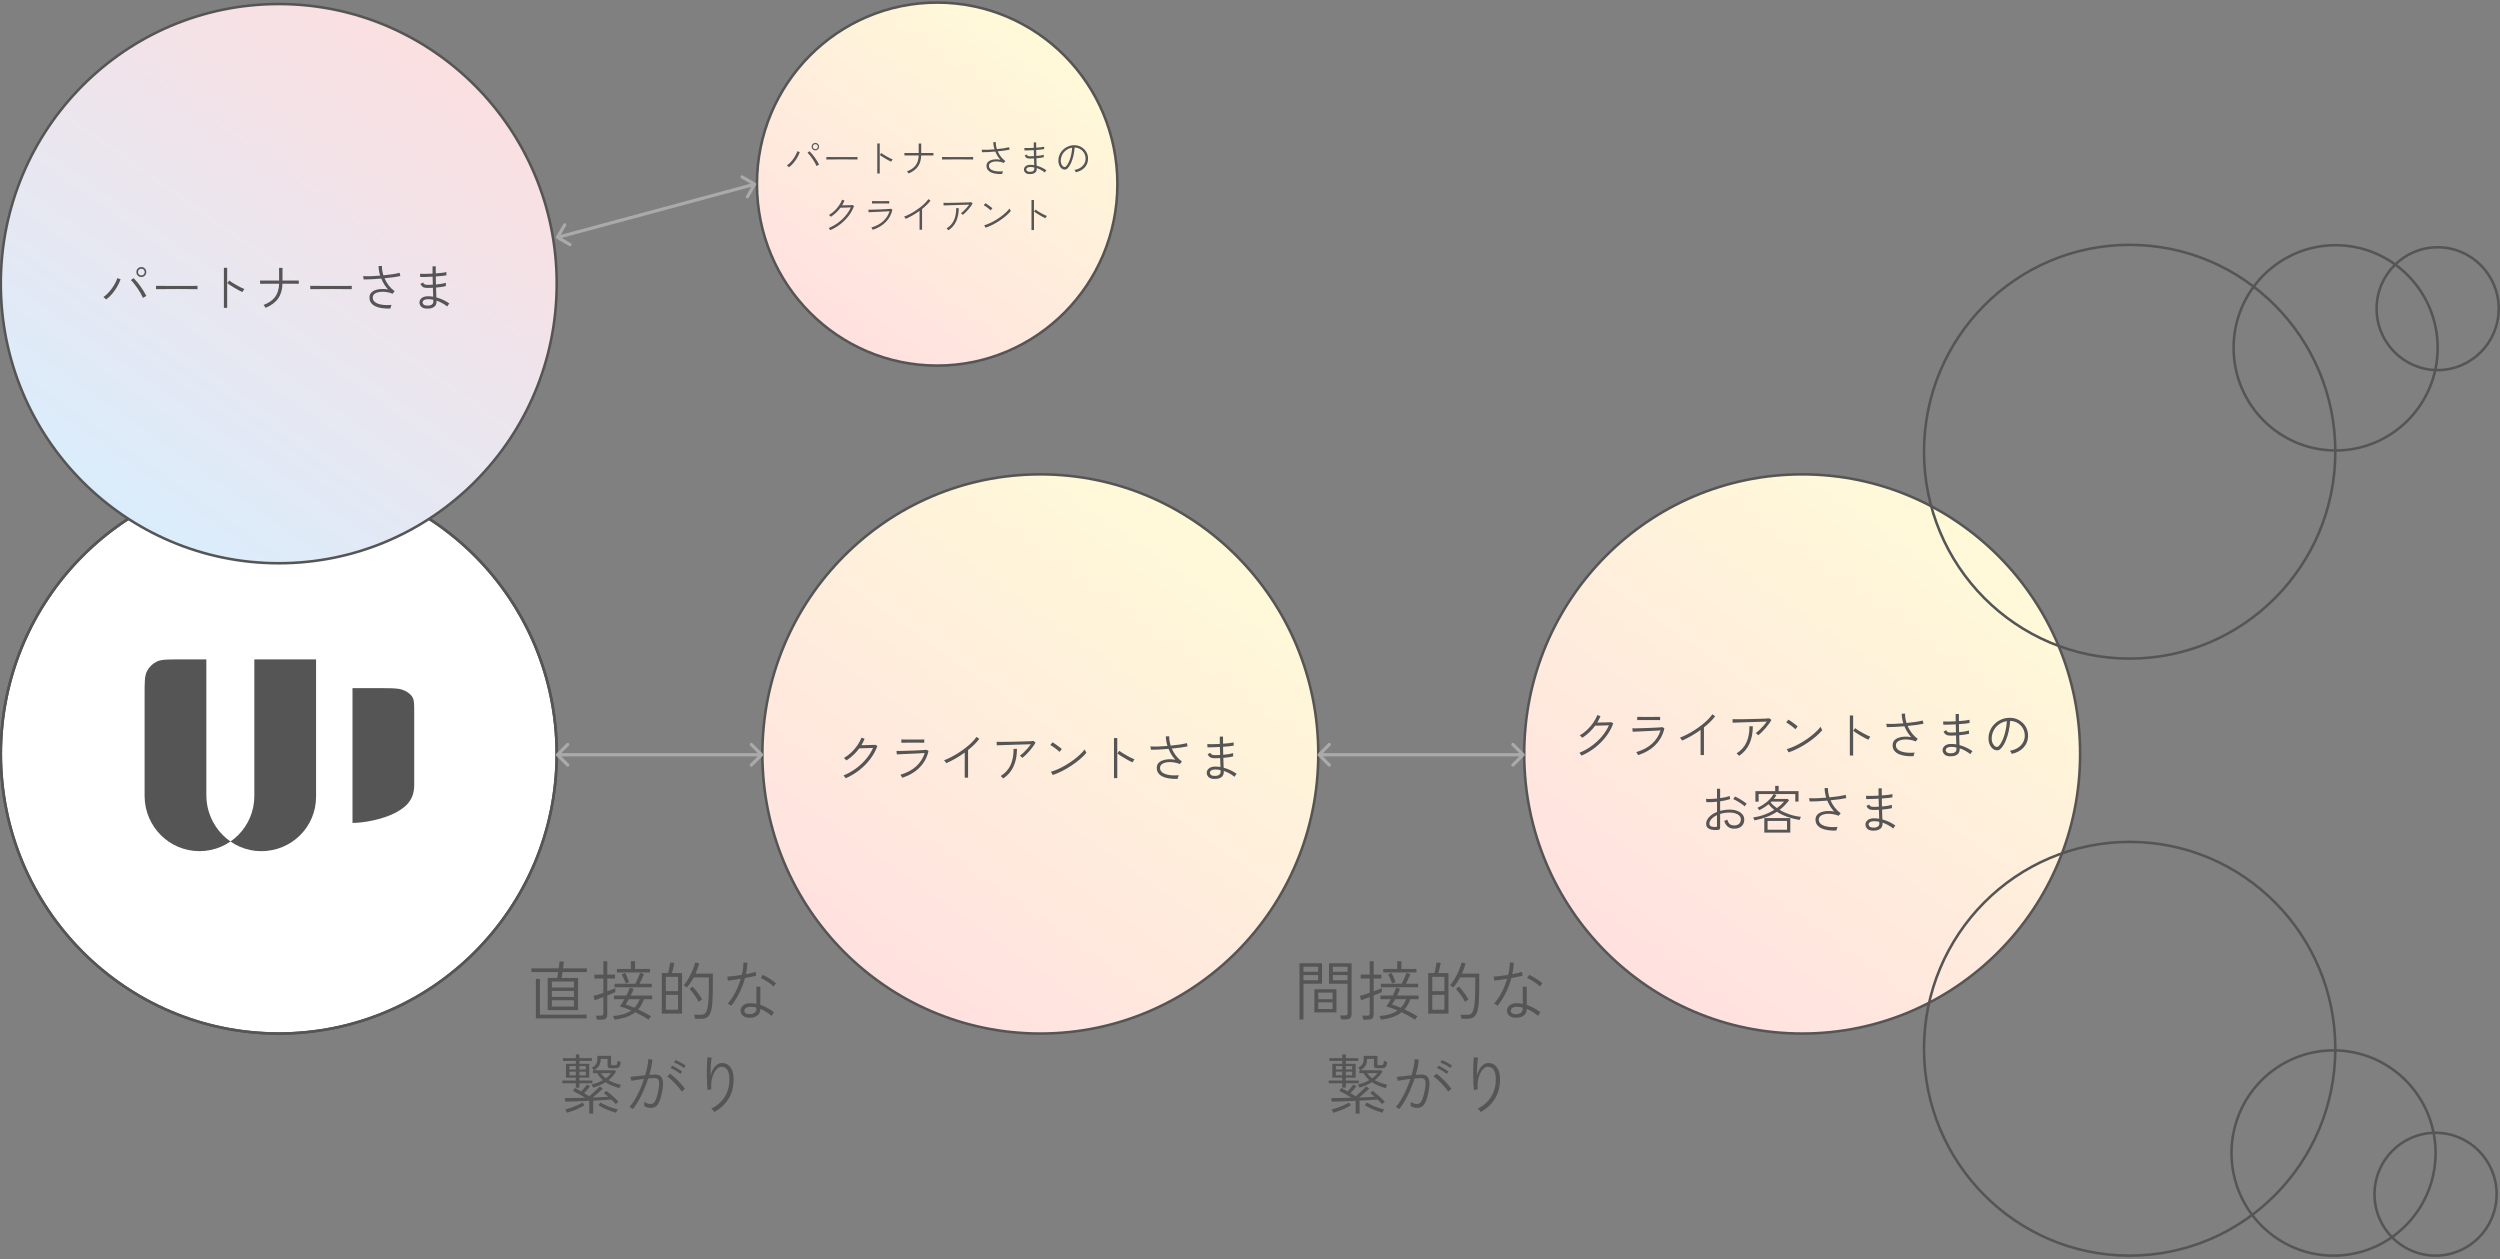
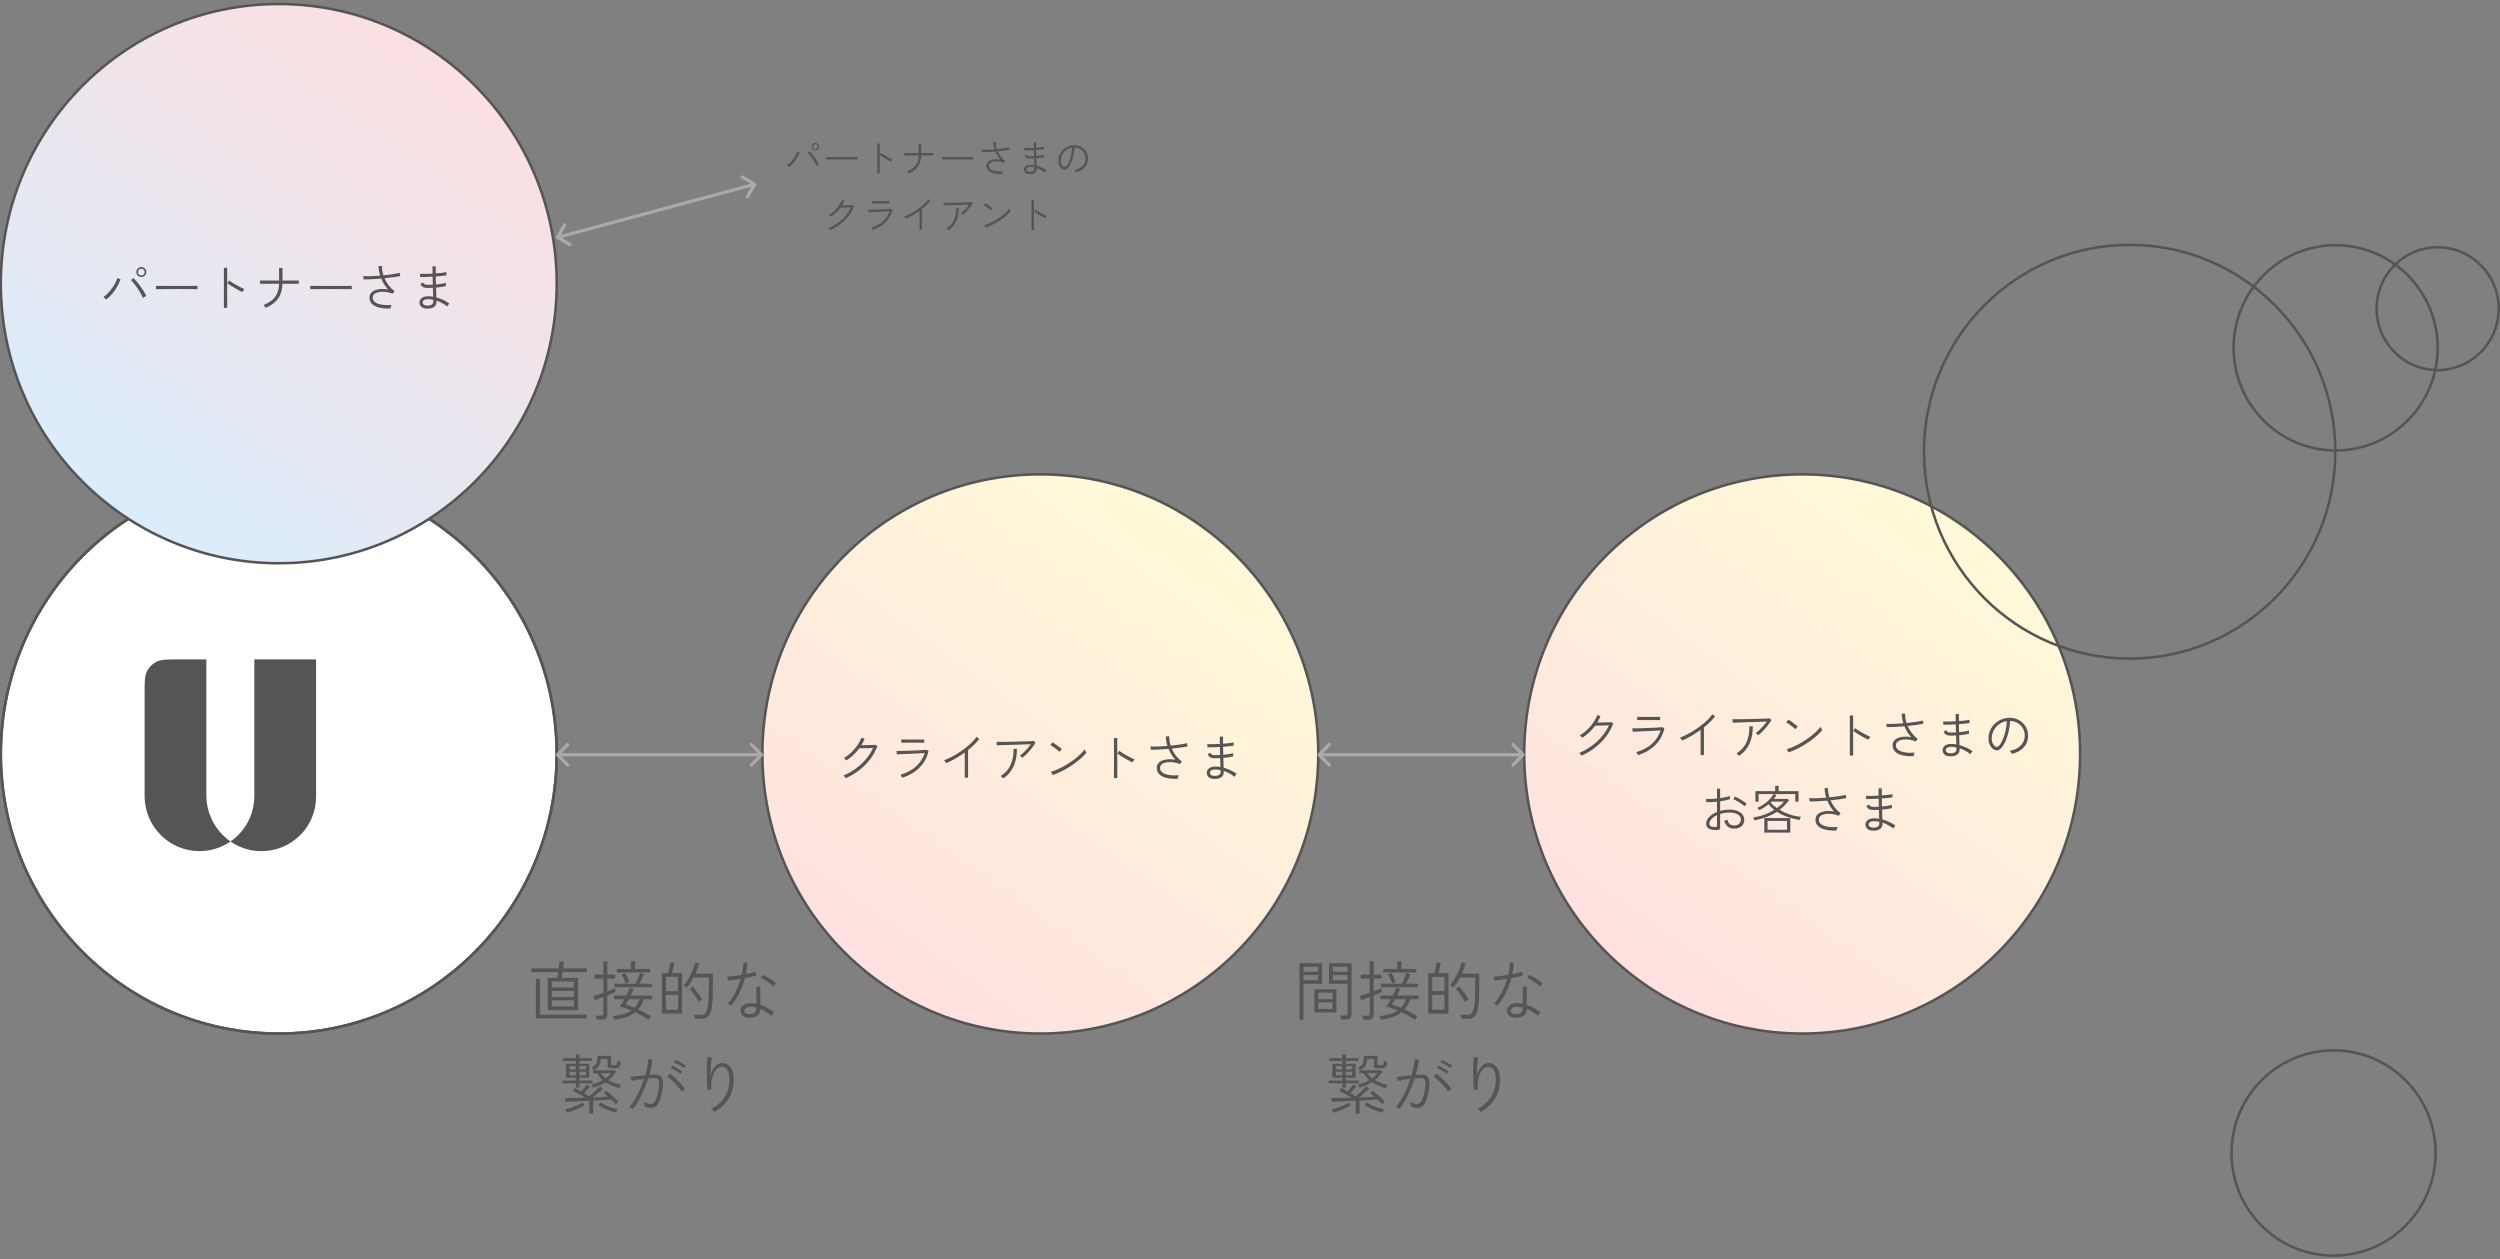
<svg xmlns="http://www.w3.org/2000/svg" width="971" height="489" viewBox="0 0 971 489" fill="none">
  <rect x="0" y="0" width="971" height="489" fill="#808080" stroke="none" />
  <g clip-path="url(#clip0_291_66)">
-     <path d="M364 142C402.66 142 434 110.436 434 71.5C434 32.564 402.66 1 364 1C325.34 1 294 32.564 294 71.5C294 110.436 325.34 142 364 142Z" fill="url(#paint0_linear_291_66)" stroke="#555555" />
    <path d="M699.958 401.432C759.582 401.432 807.916 352.811 807.916 292.835C807.916 232.859 759.582 184.238 699.958 184.238C640.335 184.238 592 232.859 592 292.835C592 352.811 640.335 401.432 699.958 401.432Z" fill="url(#paint1_linear_291_66)" stroke="#555555" />
    <path d="M404.063 401.432C463.687 401.432 512.021 352.811 512.021 292.835C512.021 232.859 463.687 184.238 404.063 184.238C344.44 184.238 296.105 232.859 296.105 292.835C296.105 352.811 344.44 401.432 404.063 401.432Z" fill="url(#paint2_linear_291_66)" stroke="#555555" />
    <path d="M212.722 392.33V379.826H216.466L216.79 377.541H206.381V376.109H216.99L217.364 373.423L219.037 373.498L218.687 376.109H227.948V377.541H218.488L218.163 379.826H224.528V392.33H212.722ZM208.129 395.544V380.227H209.701V394.088H227.848V395.544H208.129ZM214.344 390.949H222.906V388.513H214.344V390.949ZM214.344 387.208H222.906V384.872H214.344V387.208ZM214.344 383.567H222.906V381.232H214.344V383.567ZM251.936 396.046C251.12 395.511 250.272 395 249.39 394.514C248.508 394.029 247.626 393.577 246.744 393.158C244.864 394.665 242.168 395.619 238.656 396.021C238.64 395.954 238.598 395.82 238.532 395.619C238.465 395.418 238.39 395.217 238.307 395.017C238.24 394.833 238.182 394.707 238.132 394.64C239.563 394.506 240.861 394.271 242.026 393.937C243.208 393.585 244.256 393.091 245.171 392.455C243.657 391.803 242.193 391.283 240.778 390.899C241.028 390.564 241.302 390.154 241.602 389.668C241.901 389.166 242.209 388.639 242.526 388.086H238.482V386.655H243.274C243.574 386.07 243.84 385.508 244.073 384.973C244.323 384.437 244.506 383.985 244.622 383.617L246.12 384.069C245.987 384.437 245.82 384.847 245.621 385.299C245.421 385.751 245.204 386.203 244.972 386.655H253.309V388.086H250.114C249.847 388.857 249.523 389.576 249.14 390.246C248.774 390.916 248.35 391.518 247.867 392.054C248.749 392.472 249.623 392.907 250.488 393.359C251.354 393.811 252.161 394.271 252.909 394.74C252.843 394.791 252.735 394.908 252.585 395.092C252.452 395.276 252.319 395.46 252.186 395.644C252.069 395.828 251.986 395.963 251.936 396.046ZM231.817 396.046C231.784 395.828 231.725 395.552 231.642 395.217C231.576 394.899 231.509 394.657 231.443 394.489H233.365C233.714 394.489 233.964 394.422 234.114 394.288C234.263 394.155 234.338 393.929 234.338 393.61V387.258C233.589 387.542 232.899 387.802 232.266 388.036C231.65 388.254 231.226 388.405 230.993 388.488L230.519 386.806C230.902 386.722 231.443 386.572 232.142 386.354C232.84 386.12 233.572 385.869 234.338 385.601V380.052H230.844V378.545H234.338V373.322H235.861V378.545H238.881V380.052H235.861V385.048C236.543 384.797 237.167 384.554 237.733 384.32C238.315 384.086 238.739 383.91 239.006 383.793V385.324C238.789 385.442 238.382 385.626 237.783 385.877C237.201 386.128 236.56 386.396 235.861 386.68V394.037C235.861 394.723 235.686 395.226 235.337 395.544C234.987 395.878 234.421 396.046 233.639 396.046H231.817ZM238.681 383.466V382.085H246.794C246.977 381.717 247.185 381.274 247.418 380.755C247.651 380.219 247.875 379.692 248.092 379.173C248.325 378.637 248.499 378.193 248.616 377.842L250.114 378.344C249.997 378.645 249.839 379.022 249.64 379.474C249.44 379.909 249.232 380.361 249.015 380.83C248.816 381.282 248.616 381.701 248.416 382.085H253.134V383.466H238.681ZM239.605 377.716V376.335H245.022V373.322H246.644V376.335H252.485V377.716H239.605ZM246.395 391.401C246.827 390.966 247.21 390.472 247.543 389.919C247.892 389.367 248.192 388.756 248.441 388.086H244.248C244.031 388.471 243.815 388.84 243.599 389.191C243.382 389.543 243.183 389.861 243 390.145C243.516 390.296 244.056 390.48 244.622 390.698C245.204 390.916 245.795 391.15 246.395 391.401ZM243.025 381.96C242.825 381.441 242.584 380.847 242.301 380.177C242.018 379.507 241.735 378.93 241.452 378.445L242.85 377.892C243.1 378.361 243.366 378.939 243.649 379.625C243.931 380.294 244.173 380.897 244.373 381.433C244.323 381.449 244.19 381.5 243.973 381.583C243.774 381.65 243.574 381.726 243.374 381.809C243.191 381.893 243.075 381.943 243.025 381.96ZM257.053 393.711V377.942H259.474C259.574 377.591 259.674 377.164 259.774 376.662C259.891 376.16 259.99 375.657 260.073 375.155C260.173 374.636 260.24 374.209 260.273 373.875L261.921 373.975C261.871 374.327 261.788 374.745 261.671 375.231C261.571 375.716 261.454 376.202 261.321 376.687C261.189 377.172 261.064 377.591 260.947 377.942H264.916V393.711H257.053ZM269.958 395.694C269.941 395.46 269.891 395.175 269.808 394.841C269.725 394.523 269.642 394.28 269.559 394.113H272.454C273.086 394.113 273.586 393.904 273.952 393.485C274.335 393.05 274.634 392.297 274.851 391.225C275.017 390.405 275.133 389.3 275.2 387.911C275.283 386.522 275.325 384.63 275.325 382.236V379.625H269.434C269.051 380.361 268.627 381.073 268.161 381.759C267.712 382.429 267.237 383.04 266.738 383.592C266.571 383.424 266.372 383.249 266.139 383.065C265.906 382.864 265.698 382.721 265.515 382.638C265.964 382.186 266.414 381.616 266.863 380.93C267.312 380.244 267.737 379.499 268.136 378.696C268.552 377.892 268.918 377.072 269.234 376.235C269.567 375.398 269.825 374.603 270.008 373.85L271.581 374.151C271.414 374.804 271.206 375.465 270.957 376.135C270.724 376.804 270.457 377.473 270.158 378.143H276.872V382.236C276.872 383.826 276.856 385.182 276.823 386.304C276.806 387.425 276.764 388.388 276.698 389.191C276.648 389.978 276.573 390.69 276.473 391.326C276.207 392.983 275.741 394.121 275.075 394.74C274.426 395.376 273.561 395.694 272.479 395.694H269.958ZM258.626 392.179H263.343V386.404H258.626V392.179ZM258.626 384.948H263.343V379.424H258.626V384.948ZM271.331 389.116C271.098 388.614 270.774 388.044 270.358 387.408C269.941 386.756 269.501 386.136 269.035 385.55C268.585 384.948 268.178 384.471 267.811 384.119L269.035 383.165C269.417 383.567 269.833 384.061 270.283 384.646C270.732 385.216 271.173 385.81 271.606 386.429C272.038 387.049 272.396 387.626 272.679 388.162C272.612 388.195 272.479 388.287 272.28 388.438C272.097 388.572 271.905 388.706 271.705 388.84C271.523 388.973 271.398 389.066 271.331 389.116ZM290.976 395.293C289.877 395.276 289.037 394.991 288.455 394.439C287.889 393.887 287.614 393.226 287.631 392.455C287.648 391.719 287.988 391.066 288.654 390.497C289.32 389.911 290.31 389.626 291.625 389.643C291.991 389.66 292.349 389.685 292.698 389.719C293.064 389.752 293.422 389.811 293.771 389.894V383.215H295.319V390.296C296.301 390.614 297.241 391.024 298.14 391.526C299.055 392.029 299.879 392.573 300.611 393.158C300.461 393.326 300.294 393.56 300.112 393.862C299.945 394.146 299.82 394.389 299.737 394.59C299.088 394.037 298.389 393.527 297.64 393.058C296.892 392.573 296.118 392.171 295.319 391.853V391.928C295.319 393.016 294.928 393.853 294.146 394.439C293.38 395.042 292.324 395.326 290.976 395.293ZM283.986 390.648C283.92 390.597 283.795 390.514 283.612 390.396C283.429 390.263 283.246 390.137 283.063 390.02C282.88 389.902 282.738 389.827 282.639 389.794C283.704 388.622 284.677 387.191 285.559 385.5C286.441 383.81 287.157 382.027 287.706 380.152C286.69 380.32 285.734 380.47 284.835 380.604C283.937 380.738 283.23 380.83 282.713 380.88L282.464 379.323C283.096 379.29 283.92 379.215 284.935 379.097C285.967 378.964 287.024 378.813 288.105 378.645C288.504 377.021 288.729 375.406 288.779 373.799L290.302 373.975C290.235 375.448 290.035 376.913 289.703 378.369C290.435 378.236 291.134 378.093 291.799 377.942C292.465 377.792 293.031 377.641 293.497 377.49L293.672 378.972C293.155 379.106 292.515 379.256 291.749 379.424C291.001 379.574 290.202 379.725 289.353 379.876C288.804 381.935 288.063 383.885 287.132 385.726C286.216 387.567 285.168 389.208 283.986 390.648ZM291.076 393.887C291.924 393.887 292.581 393.711 293.047 393.359C293.53 393.008 293.771 392.481 293.771 391.777V391.351C293.056 391.15 292.315 391.049 291.55 391.049C290.784 391.032 290.185 391.175 289.753 391.476C289.336 391.777 289.12 392.121 289.104 392.506C289.087 392.924 289.245 393.259 289.578 393.51C289.927 393.761 290.427 393.887 291.076 393.887ZM300.386 383.165C300.054 382.763 299.587 382.345 298.988 381.91C298.389 381.475 297.773 381.073 297.141 380.704C296.509 380.32 295.951 380.035 295.469 379.851L296.292 378.645C296.659 378.796 297.074 379.005 297.541 379.273C298.023 379.524 298.506 379.809 298.988 380.127C299.488 380.428 299.945 380.738 300.361 381.056C300.794 381.374 301.143 381.667 301.41 381.935L300.386 383.165ZM223.655 422.461V420.753H218.413V419.674H223.655V418.569H219.811V413.17H223.655V412.066H218.637V410.986H223.655V409.555H225.053V410.986H229.895V412.066H225.053V413.17H228.872V418.569H225.053V419.674H230.095V420.753H225.053V422.461H223.655ZM240.554 422.637C239.538 422.352 238.582 422.026 237.683 421.657C236.784 421.289 235.961 420.846 235.212 420.327C233.847 421.197 232.225 421.9 230.344 422.436C230.311 422.318 230.22 422.109 230.07 421.808C229.92 421.507 229.812 421.306 229.745 421.205C231.36 420.837 232.832 420.276 234.163 419.523C233.298 418.77 232.549 417.866 231.917 416.811H230.319V415.681H230.719C230.669 415.614 230.577 415.514 230.444 415.38C230.327 415.229 230.203 415.087 230.07 414.953C229.953 414.819 229.862 414.735 229.795 414.702C230.361 414.418 230.802 414.116 231.118 413.798C231.451 413.48 231.684 413.095 231.817 412.643C231.95 412.191 232.017 411.622 232.017 410.936V410.107H237.334V413.17C237.334 413.388 237.375 413.53 237.458 413.597C237.558 413.664 237.741 413.698 238.007 413.698H238.931C239.131 413.698 239.289 413.664 239.405 413.597C239.522 413.53 239.613 413.379 239.68 413.145C239.747 412.894 239.805 412.509 239.855 411.99C239.921 412.007 240.037 412.057 240.204 412.141C240.387 412.208 240.57 412.283 240.753 412.367C240.936 412.434 241.061 412.476 241.128 412.492C241.011 413.48 240.803 414.133 240.504 414.451C240.221 414.752 239.73 414.903 239.031 414.903H237.433C236.901 414.903 236.527 414.836 236.31 414.702C236.094 414.551 235.986 414.258 235.986 413.823V411.262H233.315C233.298 412.317 233.098 413.187 232.716 413.874C232.333 414.56 231.667 415.162 230.719 415.681H238.731L239.305 416.184C238.507 417.472 237.516 418.586 236.335 419.523C237.017 419.925 237.766 420.276 238.582 420.578C239.397 420.862 240.262 421.122 241.178 421.356C241.145 421.406 241.078 421.524 240.978 421.708C240.895 421.891 240.811 422.076 240.728 422.26C240.645 422.428 240.587 422.553 240.554 422.637ZM228.872 432.53V427.558C227.207 427.625 225.56 427.692 223.929 427.759C222.299 427.809 220.842 427.851 219.561 427.884L219.411 426.503C220.642 426.486 221.924 426.47 223.255 426.453C224.586 426.42 225.934 426.386 227.299 426.353C226.5 425.868 225.66 425.382 224.778 424.896C223.912 424.394 223.164 423.992 222.531 423.691L223.33 422.561C223.68 422.745 224.062 422.955 224.478 423.189C224.895 423.423 225.31 423.666 225.726 423.917C226.126 423.498 226.525 423.055 226.925 422.586C227.324 422.101 227.682 421.64 227.998 421.205L229.196 421.908C228.88 422.327 228.505 422.779 228.073 423.264C227.64 423.75 227.232 424.185 226.85 424.57C227.216 424.788 227.566 424.997 227.898 425.198C228.248 425.399 228.572 425.599 228.872 425.8C229.338 425.399 229.837 424.955 230.369 424.47C230.902 423.984 231.401 423.515 231.867 423.063C232.349 422.611 232.716 422.243 232.965 421.959L234.163 422.812C233.731 423.231 233.148 423.766 232.416 424.419C231.684 425.055 230.96 425.667 230.244 426.252C231.326 426.219 232.366 426.185 233.365 426.152C234.38 426.102 235.345 426.043 236.26 425.976C235.961 425.708 235.661 425.457 235.362 425.223C235.079 424.989 234.796 424.763 234.513 424.545L235.461 423.691C236.011 424.076 236.568 424.512 237.134 424.997C237.716 425.482 238.274 425.976 238.806 426.478C239.339 426.98 239.797 427.449 240.179 427.884C240.079 427.952 239.905 428.11 239.655 428.361C239.422 428.596 239.264 428.755 239.181 428.839C238.914 428.554 238.632 428.261 238.332 427.96C238.049 427.658 237.75 427.357 237.433 427.056C236.468 427.123 235.378 427.198 234.163 427.282C232.965 427.349 231.709 427.415 230.394 427.483V432.53H228.872ZM220.185 432.203C220.168 432.12 220.11 431.985 220.01 431.801C219.927 431.617 219.836 431.433 219.736 431.249C219.636 431.065 219.561 430.94 219.511 430.872C220.243 430.722 221.026 430.504 221.857 430.22C222.689 429.935 223.488 429.617 224.254 429.265C225.036 428.914 225.71 428.57 226.276 428.236L227.024 429.29C226.392 429.675 225.677 430.061 224.878 430.445C224.096 430.814 223.297 431.149 222.481 431.45C221.666 431.751 220.901 432.002 220.185 432.203ZM239.256 432.203C238.54 432.002 237.775 431.751 236.959 431.45C236.143 431.149 235.345 430.814 234.563 430.445C233.781 430.061 233.073 429.675 232.441 429.29L233.19 428.236C233.756 428.57 234.421 428.914 235.187 429.265C235.969 429.617 236.776 429.935 237.608 430.22C238.44 430.504 239.214 430.722 239.93 430.872C239.88 430.94 239.805 431.065 239.705 431.249C239.622 431.433 239.53 431.617 239.43 431.801C239.347 431.985 239.289 432.12 239.256 432.203ZM235.287 418.82C236.119 418.234 236.817 417.565 237.383 416.811H233.315C233.847 417.565 234.505 418.234 235.287 418.82ZM221.183 417.665H223.655V416.234H221.183V417.665ZM225.053 417.665H227.524V416.234H225.053V417.665ZM221.183 415.38H223.655V414.049H221.183V415.38ZM225.053 415.38H227.524V414.049H225.053V415.38ZM245.795 430.772C245.746 430.722 245.629 430.638 245.446 430.521C245.263 430.387 245.08 430.262 244.897 430.144C244.714 430.027 244.58 429.96 244.497 429.943C245.18 429.19 245.862 428.244 246.544 427.106C247.226 425.951 247.875 424.679 248.491 423.289C249.107 421.9 249.656 420.485 250.139 419.046C249.19 419.163 248.267 419.289 247.368 419.423C246.486 419.556 245.779 419.682 245.246 419.799C245.246 419.716 245.213 419.565 245.146 419.347C245.097 419.129 245.039 418.912 244.972 418.694C244.922 418.46 244.88 418.31 244.847 418.243C245.479 418.192 246.32 418.109 247.368 417.991C248.433 417.858 249.507 417.732 250.588 417.615C250.921 416.477 251.195 415.38 251.412 414.325C251.628 413.254 251.761 412.258 251.811 411.337L253.384 411.589C253.317 412.459 253.184 413.396 252.984 414.401C252.785 415.388 252.527 416.41 252.211 417.464C252.643 417.431 253.051 417.406 253.434 417.389C253.833 417.355 254.174 417.339 254.457 417.339C255.273 417.339 255.947 417.531 256.479 417.916C257.011 418.301 257.344 418.996 257.477 420C257.627 420.988 257.51 422.411 257.128 424.269C256.712 426.328 256.188 427.851 255.555 428.839C254.939 429.826 254.025 430.32 252.81 430.32C252.343 430.32 251.894 430.27 251.462 430.169C251.045 430.052 250.621 429.843 250.189 429.542C250.222 429.307 250.247 429.031 250.264 428.713C250.28 428.395 250.272 428.135 250.239 427.935C251.021 428.504 251.828 428.788 252.66 428.788C253.176 428.788 253.6 428.638 253.933 428.336C254.282 428.018 254.582 427.508 254.831 426.805C255.098 426.102 255.364 425.147 255.63 423.942C255.88 422.787 256.013 421.866 256.03 421.18C256.063 420.477 255.997 419.95 255.83 419.598C255.68 419.247 255.456 419.021 255.156 418.92C254.873 418.803 254.557 418.745 254.207 418.745C253.891 418.745 253.525 418.762 253.109 418.795C252.693 418.812 252.244 418.837 251.761 418.87C251.262 420.427 250.68 421.967 250.014 423.49C249.348 425.014 248.649 426.411 247.917 427.684C247.201 428.939 246.494 429.968 245.795 430.772ZM264.816 423.992C264.533 423.524 264.15 423.005 263.668 422.436C263.202 421.866 262.694 421.306 262.145 420.753C261.613 420.184 261.08 419.666 260.548 419.197C260.015 418.728 259.541 418.36 259.125 418.092L260.248 417.037C260.697 417.339 261.197 417.732 261.746 418.217C262.312 418.703 262.869 419.23 263.418 419.799C263.967 420.352 264.475 420.904 264.941 421.456C265.407 421.992 265.773 422.461 266.039 422.863L264.816 423.992ZM265.665 414.803C265.348 414.551 264.958 414.283 264.492 413.999C264.025 413.715 263.543 413.455 263.044 413.221C262.561 412.97 262.137 412.777 261.771 412.643L262.37 411.714C262.719 411.832 263.144 412.024 263.643 412.292C264.159 412.56 264.658 412.836 265.141 413.12C265.64 413.405 266.031 413.656 266.314 413.874L265.665 414.803ZM264.267 417.113C263.967 416.845 263.585 416.56 263.119 416.259C262.653 415.958 262.178 415.681 261.696 415.43C261.23 415.162 260.814 414.953 260.448 414.803L261.072 413.899C261.404 414.032 261.821 414.242 262.32 414.526C262.819 414.811 263.31 415.104 263.793 415.405C264.292 415.706 264.674 415.966 264.941 416.184L264.267 417.113ZM277.472 431.902C277.339 431.668 277.155 431.425 276.922 431.174C276.706 430.94 276.498 430.739 276.298 430.571C277.729 429.885 278.969 428.989 280.018 427.884C281.066 426.78 281.873 425.507 282.439 424.068C283.021 422.611 283.313 421.013 283.313 419.272C283.313 417.966 283.155 416.954 282.838 416.234C282.539 415.497 282.139 414.986 281.64 414.702C281.141 414.418 280.584 414.3 279.968 414.351C279.485 414.401 279.002 414.652 278.52 415.104C278.038 415.539 277.604 416.15 277.222 416.937C276.839 417.707 276.556 418.611 276.373 419.649C276.207 420.686 276.182 421.825 276.298 423.063C276.215 423.063 276.066 423.089 275.849 423.139C275.633 423.189 275.425 423.239 275.225 423.289C275.025 423.323 274.892 423.357 274.826 423.39C274.743 422.787 274.676 422.059 274.626 421.205C274.593 420.335 274.568 419.414 274.551 418.443C274.534 417.456 274.526 416.477 274.526 415.506C274.543 414.534 274.568 413.622 274.601 412.769C274.651 411.915 274.709 411.204 274.776 410.634L276.423 410.81C276.323 411.262 276.24 411.882 276.174 412.668C276.107 413.455 276.057 414.309 276.024 415.229C275.991 416.133 275.966 416.987 275.949 417.791C276.165 416.887 276.481 416.075 276.897 415.355C277.33 414.619 277.829 414.032 278.395 413.597C278.961 413.162 279.551 412.928 280.167 412.894C281.016 412.827 281.798 413.003 282.514 413.422C283.246 413.84 283.829 414.526 284.261 415.48C284.71 416.435 284.935 417.698 284.935 419.272C284.935 422.151 284.278 424.653 282.963 426.78C281.648 428.889 279.818 430.596 277.472 431.902Z" fill="#555555" />
    <path d="M520.845 395.946C520.828 395.711 520.779 395.435 520.696 395.117C520.629 394.816 520.554 394.582 520.471 394.414H522.418C523.067 394.414 523.391 394.121 523.391 393.535V382.085H516.178V374.126H524.964V393.887C524.964 394.556 524.781 395.067 524.415 395.418C524.065 395.77 523.499 395.946 522.717 395.946H520.845ZM504.72 395.996V374.126H513.482V382.085H506.268V395.996H504.72ZM510.511 393.209V384.22H519.073V393.209H510.511ZM512.009 391.903H517.575V389.317H512.009V391.903ZM512.009 388.086H517.575V385.525H512.009V388.086ZM506.268 380.729H511.959V378.721H506.268V380.729ZM517.7 380.729H523.391V378.721H517.7V380.729ZM506.268 377.415H511.959V375.482H506.268V377.415ZM517.7 377.415H523.391V375.482H517.7V377.415ZM549.601 396.046C548.785 395.511 547.937 395 547.055 394.514C546.173 394.029 545.291 393.577 544.409 393.158C542.529 394.665 539.833 395.619 536.321 396.021C536.305 395.954 536.263 395.82 536.197 395.619C536.13 395.418 536.055 395.217 535.972 395.017C535.905 394.833 535.847 394.707 535.797 394.64C537.228 394.506 538.526 394.271 539.691 393.937C540.873 393.585 541.921 393.091 542.836 392.455C541.322 391.803 539.858 391.283 538.443 390.899C538.693 390.564 538.967 390.154 539.267 389.668C539.566 389.166 539.874 388.639 540.19 388.086H536.147V386.655H540.939C541.239 386.07 541.505 385.508 541.738 384.973C541.988 384.437 542.17 383.985 542.287 383.617L543.785 384.069C543.652 384.437 543.485 384.847 543.286 385.299C543.086 385.751 542.869 386.203 542.637 386.655H550.974V388.086H547.779C547.512 388.857 547.188 389.576 546.805 390.246C546.439 390.916 546.015 391.518 545.532 392.054C546.414 392.472 547.288 392.907 548.153 393.359C549.019 393.811 549.826 394.271 550.574 394.74C550.508 394.791 550.4 394.908 550.25 395.092C550.117 395.276 549.983 395.46 549.85 395.644C549.734 395.828 549.651 395.963 549.601 396.046ZM529.482 396.046C529.449 395.828 529.39 395.552 529.307 395.217C529.24 394.899 529.174 394.657 529.108 394.489H531.03C531.379 394.489 531.629 394.422 531.778 394.288C531.928 394.155 532.003 393.929 532.003 393.61V387.258C531.254 387.542 530.563 387.802 529.931 388.036C529.315 388.254 528.891 388.405 528.658 388.488L528.184 386.806C528.567 386.722 529.108 386.572 529.806 386.354C530.505 386.12 531.237 385.869 532.003 385.601V380.052H528.508V378.545H532.003V373.322H533.526V378.545H536.546V380.052H533.526V385.048C534.208 384.797 534.832 384.554 535.398 384.32C535.98 384.086 536.404 383.91 536.671 383.793V385.324C536.454 385.442 536.047 385.626 535.448 385.877C534.866 386.128 534.225 386.396 533.526 386.68V394.037C533.526 394.723 533.351 395.226 533.002 395.544C532.652 395.878 532.086 396.046 531.304 396.046H529.482ZM536.346 383.466V382.085H544.459C544.642 381.717 544.85 381.274 545.083 380.755C545.316 380.219 545.54 379.692 545.757 379.173C545.99 378.637 546.164 378.193 546.281 377.842L547.779 378.344C547.662 378.645 547.504 379.022 547.304 379.474C547.105 379.909 546.897 380.361 546.68 380.83C546.481 381.282 546.281 381.701 546.081 382.085H550.799V383.466H536.346ZM537.27 377.716V376.335H542.687V373.322H544.309V376.335H550.15V377.716H537.27ZM544.059 391.401C544.492 390.966 544.875 390.472 545.208 389.919C545.557 389.367 545.857 388.756 546.106 388.086H541.913C541.696 388.471 541.48 388.84 541.264 389.191C541.047 389.543 540.848 389.861 540.665 390.145C541.181 390.296 541.721 390.48 542.287 390.698C542.869 390.916 543.46 391.15 544.059 391.401ZM540.69 381.96C540.49 381.441 540.248 380.847 539.966 380.177C539.683 379.507 539.4 378.93 539.117 378.445L540.515 377.892C540.765 378.361 541.031 378.939 541.314 379.625C541.596 380.294 541.838 380.897 542.038 381.433C541.988 381.449 541.855 381.5 541.638 381.583C541.439 381.65 541.239 381.726 541.039 381.809C540.856 381.893 540.74 381.943 540.69 381.96ZM554.718 393.711V377.942H557.139C557.239 377.591 557.339 377.164 557.439 376.662C557.555 376.16 557.655 375.657 557.738 375.155C557.838 374.636 557.905 374.209 557.938 373.875L559.585 373.975C559.536 374.327 559.453 374.745 559.336 375.231C559.236 375.716 559.119 376.202 558.986 376.687C558.853 377.172 558.729 377.591 558.612 377.942H562.581V393.711H554.718ZM567.623 395.694C567.606 395.46 567.556 395.175 567.473 394.841C567.39 394.523 567.307 394.28 567.224 394.113H570.119C570.751 394.113 571.251 393.904 571.617 393.485C571.999 393.05 572.299 392.297 572.515 391.225C572.682 390.405 572.798 389.3 572.865 387.911C572.948 386.522 572.99 384.63 572.99 382.236V379.625H567.099C566.716 380.361 566.292 381.073 565.826 381.759C565.376 382.429 564.902 383.04 564.403 383.592C564.236 383.424 564.037 383.249 563.804 383.065C563.571 382.864 563.363 382.721 563.18 382.638C563.629 382.186 564.079 381.616 564.528 380.93C564.977 380.244 565.401 379.499 565.801 378.696C566.217 377.892 566.583 377.072 566.899 376.235C567.232 375.398 567.49 374.603 567.673 373.85L569.246 374.151C569.079 374.804 568.871 375.465 568.622 376.135C568.389 376.804 568.122 377.473 567.823 378.143H574.537V382.236C574.537 383.826 574.521 385.182 574.487 386.304C574.471 387.425 574.429 388.388 574.363 389.191C574.313 389.978 574.238 390.69 574.138 391.326C573.872 392.983 573.406 394.121 572.74 394.74C572.091 395.376 571.226 395.694 570.144 395.694H567.623ZM556.291 392.179H561.008V386.404H556.291V392.179ZM556.291 384.948H561.008V379.424H556.291V384.948ZM568.996 389.116C568.763 388.614 568.439 388.044 568.022 387.408C567.606 386.756 567.166 386.136 566.699 385.55C566.25 384.948 565.843 384.471 565.476 384.119L566.699 383.165C567.082 383.567 567.498 384.061 567.948 384.646C568.397 385.216 568.838 385.81 569.27 386.429C569.703 387.049 570.061 387.626 570.344 388.162C570.277 388.195 570.144 388.287 569.944 388.438C569.762 388.572 569.57 388.706 569.37 388.84C569.188 388.973 569.063 389.066 568.996 389.116ZM588.641 395.293C587.542 395.276 586.702 394.991 586.119 394.439C585.553 393.887 585.279 393.226 585.296 392.455C585.313 391.719 585.653 391.066 586.319 390.497C586.985 389.911 587.975 389.626 589.29 389.643C589.656 389.66 590.013 389.685 590.363 389.719C590.729 389.752 591.087 389.811 591.436 389.894V383.215H592.984V390.296C593.965 390.614 594.906 391.024 595.805 391.526C596.72 392.029 597.544 392.573 598.276 393.158C598.126 393.326 597.959 393.56 597.776 393.862C597.61 394.146 597.485 394.389 597.402 394.59C596.753 394.037 596.054 393.527 595.305 393.058C594.556 392.573 593.783 392.171 592.984 391.853V391.928C592.984 393.016 592.593 393.853 591.811 394.439C591.045 395.042 589.989 395.326 588.641 395.293ZM581.651 390.648C581.585 390.597 581.46 390.514 581.277 390.396C581.094 390.263 580.911 390.137 580.728 390.02C580.545 389.902 580.403 389.827 580.303 389.794C581.369 388.622 582.342 387.191 583.224 385.5C584.106 383.81 584.821 382.027 585.371 380.152C584.355 380.32 583.399 380.47 582.5 380.604C581.601 380.738 580.894 380.83 580.378 380.88L580.129 379.323C580.761 379.29 581.585 379.215 582.6 379.097C583.631 378.964 584.689 378.813 585.77 378.645C586.169 377.021 586.394 375.406 586.444 373.799L587.967 373.975C587.9 375.448 587.7 376.913 587.368 378.369C588.1 378.236 588.798 378.093 589.464 377.942C590.13 377.792 590.696 377.641 591.162 377.49L591.336 378.972C590.82 379.106 590.18 379.256 589.414 379.424C588.666 379.574 587.867 379.725 587.018 379.876C586.469 381.935 585.728 383.885 584.797 385.726C583.881 387.567 582.833 389.208 581.651 390.648ZM588.74 393.887C589.589 393.887 590.246 393.711 590.712 393.359C591.195 393.008 591.436 392.481 591.436 391.777V391.351C590.72 391.15 589.98 391.049 589.215 391.049C588.449 391.032 587.85 391.175 587.417 391.476C587.001 391.777 586.785 392.121 586.768 392.506C586.752 392.924 586.91 393.259 587.243 393.51C587.592 393.761 588.091 393.887 588.74 393.887ZM598.051 383.165C597.718 382.763 597.252 382.345 596.653 381.91C596.054 381.475 595.438 381.073 594.806 380.704C594.174 380.32 593.616 380.035 593.134 379.851L593.957 378.645C594.324 378.796 594.739 379.005 595.205 379.273C595.688 379.524 596.171 379.809 596.653 380.127C597.152 380.428 597.61 380.738 598.026 381.056C598.459 381.374 598.808 381.667 599.074 381.935L598.051 383.165ZM521.32 422.461V420.753H516.078V419.674H521.32V418.569H517.476V413.17H521.32V412.066H516.302V410.986H521.32V409.555H522.717V410.986H527.56V412.066H522.717V413.17H526.537V418.569H522.717V419.674H527.76V420.753H522.717V422.461H521.32ZM538.218 422.637C537.203 422.352 536.247 422.026 535.348 421.657C534.449 421.289 533.626 420.846 532.877 420.327C531.512 421.197 529.889 421.9 528.009 422.436C527.976 422.318 527.884 422.109 527.735 421.808C527.585 421.507 527.477 421.306 527.41 421.205C529.025 420.837 530.497 420.276 531.828 419.523C530.963 418.77 530.214 417.866 529.582 416.811H527.984V415.681H528.384C528.334 415.614 528.242 415.514 528.109 415.38C527.992 415.229 527.868 415.087 527.735 414.953C527.618 414.819 527.527 414.735 527.46 414.702C528.026 414.418 528.467 414.116 528.783 413.798C529.116 413.48 529.349 413.095 529.482 412.643C529.615 412.191 529.682 411.622 529.682 410.936V410.107H534.998V413.17C534.998 413.388 535.04 413.53 535.123 413.597C535.223 413.664 535.406 413.698 535.672 413.698H536.596C536.796 413.698 536.954 413.664 537.07 413.597C537.187 413.53 537.278 413.379 537.345 413.145C537.412 412.894 537.47 412.509 537.52 411.99C537.586 412.007 537.702 412.057 537.869 412.141C538.052 412.208 538.235 412.283 538.418 412.367C538.601 412.434 538.726 412.476 538.793 412.492C538.676 413.48 538.468 414.133 538.169 414.451C537.886 414.752 537.395 414.903 536.696 414.903H535.098C534.566 414.903 534.192 414.836 533.975 414.702C533.758 414.551 533.651 414.258 533.651 413.823V411.262H530.98C530.963 412.317 530.763 413.187 530.381 413.874C529.998 414.56 529.332 415.162 528.384 415.681H536.396L536.97 416.184C536.172 417.472 535.181 418.586 534 419.523C534.682 419.925 535.431 420.276 536.247 420.578C537.062 420.862 537.927 421.122 538.842 421.356C538.809 421.406 538.743 421.524 538.643 421.708C538.56 421.891 538.476 422.076 538.393 422.26C538.31 422.428 538.252 422.553 538.218 422.637ZM526.537 432.53V427.558C524.872 427.625 523.225 427.692 521.594 427.759C519.964 427.809 518.507 427.851 517.226 427.884L517.076 426.503C518.307 426.486 519.589 426.47 520.92 426.453C522.251 426.42 523.599 426.386 524.964 426.353C524.165 425.868 523.325 425.382 522.443 424.896C521.577 424.394 520.828 423.992 520.196 423.691L520.995 422.561C521.345 422.745 521.727 422.955 522.143 423.189C522.56 423.423 522.975 423.666 523.391 423.917C523.791 423.498 524.19 423.055 524.59 422.586C524.989 422.101 525.346 421.64 525.663 421.205L526.861 421.908C526.545 422.327 526.17 422.779 525.738 423.264C525.305 423.75 524.897 424.185 524.515 424.57C524.881 424.788 525.23 424.997 525.563 425.198C525.912 425.399 526.237 425.599 526.537 425.8C527.003 425.399 527.502 424.955 528.034 424.47C528.566 423.984 529.066 423.515 529.532 423.063C530.014 422.611 530.381 422.243 530.63 421.959L531.828 422.812C531.396 423.231 530.813 423.766 530.081 424.419C529.349 425.055 528.625 425.667 527.909 426.252C528.991 426.219 530.031 426.185 531.03 426.152C532.045 426.102 533.01 426.043 533.925 425.976C533.626 425.708 533.326 425.457 533.026 425.223C532.744 424.989 532.46 424.763 532.178 424.545L533.126 423.691C533.675 424.076 534.233 424.512 534.799 424.997C535.381 425.482 535.939 425.976 536.471 426.478C537.003 426.98 537.462 427.449 537.844 427.884C537.744 427.952 537.569 428.11 537.32 428.361C537.087 428.596 536.929 428.755 536.846 428.839C536.579 428.554 536.296 428.261 535.997 427.96C535.714 427.658 535.415 427.357 535.098 427.056C534.133 427.123 533.043 427.198 531.828 427.282C530.63 427.349 529.374 427.415 528.059 427.483V432.53H526.537ZM517.85 432.203C517.833 432.12 517.775 431.985 517.675 431.801C517.592 431.617 517.5 431.433 517.401 431.249C517.301 431.065 517.226 430.94 517.176 430.872C517.908 430.722 518.691 430.504 519.522 430.22C520.354 429.935 521.153 429.617 521.919 429.265C522.701 428.914 523.375 428.57 523.941 428.236L524.689 429.29C524.057 429.675 523.341 430.061 522.543 430.445C521.761 430.814 520.962 431.149 520.146 431.45C519.331 431.751 518.566 432.002 517.85 432.203ZM536.92 432.203C536.205 432.002 535.44 431.751 534.624 431.45C533.808 431.149 533.01 430.814 532.228 430.445C531.446 430.061 530.738 429.675 530.106 429.29L530.855 428.236C531.421 428.57 532.086 428.914 532.852 429.265C533.634 429.617 534.441 429.935 535.273 430.22C536.105 430.504 536.879 430.722 537.594 430.872C537.545 430.94 537.47 431.065 537.37 431.249C537.287 431.433 537.195 431.617 537.095 431.801C537.012 431.985 536.954 432.12 536.92 432.203ZM532.952 418.82C533.783 418.234 534.482 417.565 535.048 416.811H530.98C531.512 417.565 532.17 418.234 532.952 418.82ZM518.848 417.665H521.32V416.234H518.848V417.665ZM522.717 417.665H525.189V416.234H522.717V417.665ZM518.848 415.38H521.32V414.049H518.848V415.38ZM522.717 415.38H525.189V414.049H522.717V415.38ZM543.46 430.772C543.41 430.722 543.294 430.638 543.111 430.521C542.928 430.387 542.745 430.262 542.562 430.144C542.379 430.027 542.245 429.96 542.162 429.943C542.844 429.19 543.527 428.244 544.209 427.106C544.891 425.951 545.54 424.679 546.156 423.289C546.772 421.9 547.321 420.485 547.804 419.046C546.855 419.163 545.932 419.289 545.033 419.423C544.151 419.556 543.444 419.682 542.911 419.799C542.911 419.716 542.878 419.565 542.811 419.347C542.761 419.129 542.703 418.912 542.637 418.694C542.587 418.46 542.545 418.31 542.512 418.243C543.144 418.192 543.985 418.109 545.033 417.991C546.098 417.858 547.172 417.732 548.253 417.615C548.586 416.477 548.86 415.38 549.077 414.325C549.293 413.254 549.426 412.258 549.476 411.337L551.049 411.589C550.982 412.459 550.849 413.396 550.649 414.401C550.45 415.388 550.192 416.41 549.875 417.464C550.308 417.431 550.716 417.406 551.099 417.389C551.498 417.355 551.839 417.339 552.122 417.339C552.938 417.339 553.612 417.531 554.144 417.916C554.676 418.301 555.009 418.996 555.142 420C555.292 420.988 555.175 422.411 554.793 424.269C554.377 426.328 553.852 427.851 553.22 428.839C552.604 429.826 551.69 430.32 550.475 430.32C550.008 430.32 549.559 430.27 549.127 430.169C548.71 430.052 548.286 429.843 547.854 429.542C547.887 429.307 547.912 429.031 547.928 428.713C547.945 428.395 547.937 428.135 547.904 427.935C548.685 428.504 549.493 428.788 550.325 428.788C550.841 428.788 551.265 428.638 551.598 428.336C551.947 428.018 552.247 427.508 552.496 426.805C552.763 426.102 553.029 425.147 553.295 423.942C553.545 422.787 553.678 421.866 553.695 421.18C553.728 420.477 553.662 419.95 553.495 419.598C553.345 419.247 553.12 419.021 552.821 418.92C552.538 418.803 552.222 418.745 551.872 418.745C551.556 418.745 551.19 418.762 550.774 418.795C550.358 418.812 549.909 418.837 549.426 418.87C548.927 420.427 548.345 421.967 547.679 423.49C547.013 425.014 546.314 426.411 545.582 427.684C544.866 428.939 544.159 429.968 543.46 430.772ZM562.481 423.992C562.198 423.524 561.815 423.005 561.333 422.436C560.867 421.866 560.359 421.306 559.81 420.753C559.278 420.184 558.745 419.666 558.213 419.197C557.68 418.728 557.206 418.36 556.79 418.092L557.913 417.037C558.362 417.339 558.862 417.732 559.411 418.217C559.977 418.703 560.534 419.23 561.083 419.799C561.632 420.352 562.14 420.904 562.606 421.456C563.072 421.992 563.438 422.461 563.704 422.863L562.481 423.992ZM563.33 414.803C563.013 414.551 562.623 414.283 562.157 413.999C561.69 413.715 561.208 413.455 560.709 413.221C560.226 412.97 559.802 412.777 559.436 412.643L560.035 411.714C560.384 411.832 560.809 412.024 561.308 412.292C561.824 412.56 562.323 412.836 562.805 413.12C563.305 413.405 563.696 413.656 563.979 413.874L563.33 414.803ZM561.932 417.113C561.632 416.845 561.25 416.56 560.784 416.259C560.317 415.958 559.843 415.681 559.361 415.43C558.895 415.162 558.479 414.953 558.113 414.803L558.737 413.899C559.069 414.032 559.486 414.242 559.985 414.526C560.484 414.811 560.975 415.104 561.458 415.405C561.957 415.706 562.339 415.966 562.606 416.184L561.932 417.113ZM575.136 431.902C575.004 431.668 574.82 431.425 574.587 431.174C574.371 430.94 574.163 430.739 573.963 430.571C575.394 429.885 576.634 428.989 577.682 427.884C578.731 426.78 579.538 425.507 580.104 424.068C580.686 422.611 580.977 421.013 580.977 419.272C580.977 417.966 580.82 416.954 580.503 416.234C580.204 415.497 579.804 414.986 579.305 414.702C578.806 414.418 578.249 414.3 577.633 414.351C577.15 414.401 576.667 414.652 576.185 415.104C575.702 415.539 575.269 416.15 574.887 416.937C574.504 417.707 574.221 418.611 574.038 419.649C573.872 420.686 573.847 421.825 573.963 423.063C573.88 423.063 573.73 423.089 573.514 423.139C573.297 423.189 573.09 423.239 572.89 423.289C572.69 423.323 572.557 423.357 572.491 423.39C572.408 422.787 572.341 422.059 572.291 421.205C572.258 420.335 572.233 419.414 572.216 418.443C572.199 417.456 572.191 416.477 572.191 415.506C572.208 414.534 572.233 413.622 572.266 412.769C572.316 411.915 572.374 411.204 572.441 410.634L574.088 410.81C573.988 411.262 573.905 411.882 573.838 412.668C573.772 413.455 573.722 414.309 573.689 415.229C573.656 416.133 573.631 416.987 573.614 417.791C573.83 416.887 574.146 416.075 574.562 415.355C574.995 414.619 575.494 414.032 576.06 413.597C576.626 413.162 577.216 412.928 577.832 412.894C578.681 412.827 579.463 413.003 580.179 413.422C580.911 413.84 581.494 414.526 581.926 415.48C582.375 416.435 582.6 417.698 582.6 419.272C582.6 422.151 581.943 424.653 580.628 426.78C579.313 428.889 577.483 430.596 575.136 431.902Z" fill="#555555" />
    <path d="M108.27 401.432C167.894 401.432 216.228 352.811 216.228 292.835C216.228 232.859 167.894 184.238 108.27 184.238C48.647 184.238 0.312 232.859 0.312 292.835C0.312 352.811 48.647 401.432 108.27 401.432Z" fill="white" stroke="#555555" />
    <path d="M108.27 401.432C167.894 401.432 216.228 352.811 216.228 292.835C216.228 232.859 167.894 184.238 108.27 184.238C48.647 184.238 0.312 232.859 0.312 292.835C0.312 352.811 48.647 401.432 108.27 401.432Z" stroke="#555555" />
    <path fill-rule="evenodd" clip-rule="evenodd" d="M80.144 309.147V256.113H122.764L122.763 309.414C122.764 321.256 113.231 330.597 101.459 330.597C89.772 330.597 80.281 320.888 80.144 309.165C80.144 309.162 80.144 309.159 80.144 309.156C80.144 309.153 80.144 309.15 80.144 309.147ZM56.165 309.414H56.163V269.596C56.163 264.877 56.163 262.517 57.076 260.714C57.879 259.129 59.161 257.839 60.737 257.031C62.529 256.113 64.875 256.113 69.567 256.113H98.784V309.165C98.784 321.007 89.251 330.587 77.478 330.587C65.796 330.587 56.308 321.132 56.165 309.414Z" fill="#555555" />
-     <path fill-rule="evenodd" clip-rule="evenodd" d="M136.91 319.623C136.91 319.623 136.91 314.504 136.91 303.417C136.91 292.33 136.91 267.279 136.91 267.279H147.478C152.169 267.279 154.515 267.279 156.307 267.905C157.883 268.455 159.165 269.334 159.968 270.415C160.881 271.644 160.881 273.253 160.881 276.47V304.818C160.881 310.006 158.511 313.141 153.421 315.758C148.331 318.376 141.041 319.623 136.91 319.623Z" fill="#555555" />
    <path d="M328.453 302.279C328.426 302.211 328.353 302.098 328.233 301.937C328.126 301.79 328.013 301.643 327.893 301.495C327.787 301.334 327.701 301.227 327.634 301.174C329.311 300.491 330.896 299.607 332.386 298.522C333.877 297.424 335.202 296.192 336.36 294.826C337.519 293.447 338.43 292.001 339.096 290.487C338.724 290.501 338.27 290.521 337.738 290.548C337.219 290.561 336.693 290.575 336.161 290.588C335.628 290.601 335.142 290.615 334.703 290.628C334.277 290.641 333.964 290.648 333.764 290.648C333.098 291.545 332.34 292.396 331.488 293.199C330.649 294.003 329.737 294.719 328.752 295.348C328.712 295.295 328.625 295.201 328.492 295.067C328.373 294.934 328.24 294.806 328.093 294.686C327.96 294.552 327.853 294.465 327.774 294.424C328.799 293.822 329.757 293.099 330.649 292.255C331.541 291.398 332.327 290.474 333.006 289.483C333.698 288.492 334.23 287.501 334.603 286.51L335.821 286.952C335.648 287.381 335.455 287.803 335.242 288.217C335.042 288.632 334.823 289.041 334.583 289.443C335.009 289.43 335.515 289.416 336.101 289.403C336.687 289.389 337.266 289.376 337.838 289.362C338.424 289.349 338.916 289.335 339.316 289.322C339.728 289.309 339.968 289.295 340.035 289.282L340.774 289.764C340.134 291.545 339.209 293.232 337.998 294.826C336.787 296.42 335.369 297.852 333.744 299.125C332.12 300.397 330.356 301.448 328.453 302.279ZM350.459 302.098C350.432 302.031 350.366 301.917 350.259 301.756C350.166 301.596 350.066 301.435 349.959 301.274C349.866 301.1 349.786 300.98 349.72 300.913C352.236 300.163 354.28 299.072 355.85 297.638C357.421 296.192 358.526 294.472 359.165 292.476C358.606 292.503 357.927 292.543 357.128 292.597C356.329 292.637 355.484 292.677 354.592 292.717C353.7 292.757 352.828 292.797 351.976 292.838C351.137 292.878 350.392 292.911 349.74 292.938C349.101 292.965 348.628 292.985 348.322 292.998L348.202 291.652C348.495 291.666 348.954 291.672 349.58 291.672C350.206 291.659 350.925 291.639 351.737 291.612C352.548 291.585 353.387 291.559 354.253 291.532C355.131 291.492 355.957 291.458 356.729 291.431C357.515 291.391 358.187 291.351 358.746 291.311C359.318 291.271 359.697 291.237 359.884 291.21L360.643 291.672C360.097 294.136 358.965 296.252 357.248 298.02C355.544 299.788 353.281 301.147 350.459 302.098ZM350.079 288.479V287.213C350.758 287.226 351.477 287.233 352.236 287.233C353.008 287.233 353.74 287.233 354.432 287.233C355.098 287.233 355.81 287.233 356.569 287.233C357.341 287.22 358.147 287.213 358.985 287.213V288.479C358.147 288.465 357.355 288.459 356.609 288.459C355.863 288.459 355.138 288.459 354.432 288.459C353.807 288.459 353.088 288.459 352.276 288.459C351.477 288.459 350.745 288.465 350.079 288.479ZM374.701 302.058V292.295C373.556 293.126 372.365 293.895 371.127 294.605C369.902 295.301 368.703 295.911 367.532 296.433C367.439 296.259 367.312 296.065 367.153 295.851C366.993 295.623 366.833 295.436 366.673 295.288C367.539 294.967 368.451 294.558 369.409 294.063C370.381 293.568 371.346 293.011 372.305 292.396C373.263 291.78 374.182 291.13 375.061 290.447C375.952 289.751 376.758 289.048 377.477 288.338C378.196 287.615 378.795 286.905 379.274 286.209L380.352 286.992C379.78 287.742 379.121 288.486 378.375 289.222C377.643 289.945 376.851 290.641 375.999 291.311V302.058H374.701ZM397.067 294.384C396.974 294.237 396.827 294.076 396.627 293.902C396.441 293.728 396.268 293.594 396.108 293.5C396.56 293.192 397.047 292.79 397.566 292.295C398.098 291.786 398.611 291.251 399.103 290.688C399.609 290.113 400.042 289.57 400.401 289.061C399.882 289.074 399.23 289.094 398.444 289.121C397.672 289.135 396.834 289.162 395.928 289.202C395.023 289.229 394.111 289.255 393.193 289.282C392.274 289.309 391.402 289.335 390.577 289.362C389.751 289.389 389.039 289.416 388.44 289.443C387.841 289.456 387.408 289.47 387.142 289.483L387.102 288.117C387.474 288.13 388.04 288.137 388.799 288.137C389.558 288.137 390.424 288.13 391.395 288.117C392.381 288.104 393.392 288.084 394.431 288.057C395.482 288.03 396.481 288.003 397.426 287.976C398.385 287.949 399.216 287.923 399.922 287.896C400.628 287.856 401.12 287.816 401.4 287.776L402.199 288.418C401.946 288.9 401.613 289.423 401.2 289.985C400.801 290.534 400.361 291.09 399.882 291.652C399.403 292.202 398.917 292.717 398.424 293.199C397.945 293.668 397.493 294.063 397.067 294.384ZM389.638 302.379C389.545 302.232 389.405 302.065 389.219 301.877C389.046 301.676 388.866 301.515 388.68 301.395C390.464 300.283 391.748 298.844 392.534 297.076C393.319 295.308 393.699 293.239 393.672 290.869H394.99C394.99 293.467 394.55 295.73 393.672 297.658C392.806 299.574 391.462 301.147 389.638 302.379ZM408.888 301.013L408.189 299.748C409.135 299.48 410.113 299.112 411.125 298.643C412.15 298.174 413.162 297.638 414.16 297.036C415.159 296.433 416.11 295.797 417.016 295.128C417.921 294.445 418.74 293.755 419.472 293.059C420.204 292.362 420.817 291.699 421.309 291.07C421.336 291.137 421.389 291.264 421.469 291.452C421.562 291.639 421.655 291.826 421.748 292.014C421.855 292.188 421.921 292.308 421.948 292.376C421.322 293.152 420.517 293.962 419.532 294.806C418.546 295.65 417.462 296.473 416.277 297.277C415.092 298.067 413.861 298.79 412.583 299.446C411.318 300.089 410.086 300.611 408.888 301.013ZM411.524 292.034C411.391 291.887 411.172 291.686 410.865 291.431C410.559 291.177 410.219 290.909 409.847 290.628C409.474 290.347 409.115 290.093 408.768 289.865C408.436 289.637 408.163 289.476 407.95 289.383L408.788 288.298C409.015 288.418 409.301 288.599 409.647 288.84C409.993 289.081 410.353 289.335 410.725 289.603C411.098 289.872 411.437 290.126 411.744 290.367C412.05 290.608 412.27 290.796 412.403 290.929L411.524 292.034ZM432.672 302.238V286.671H433.95V302.238H432.672ZM439.86 296.112C439.474 295.938 439.015 295.71 438.483 295.429C437.95 295.134 437.397 294.819 436.825 294.485C436.253 294.15 435.714 293.822 435.208 293.5C434.715 293.166 434.309 292.878 433.989 292.637L434.728 291.612C435.048 291.853 435.454 292.134 435.946 292.456C436.453 292.764 436.985 293.079 437.544 293.4C438.103 293.708 438.655 294.003 439.201 294.284C439.747 294.552 440.227 294.766 440.639 294.927C440.586 294.98 440.499 295.094 440.38 295.268C440.273 295.429 440.167 295.596 440.06 295.77C439.967 295.931 439.9 296.045 439.86 296.112ZM457.413 302.5C456.335 302.553 455.303 302.513 454.318 302.379C453.346 302.258 452.481 302.031 451.722 301.696C450.963 301.348 450.364 300.893 449.925 300.33C449.499 299.754 449.286 299.058 449.286 298.241C449.286 297.545 449.479 296.955 449.865 296.473C450.264 295.991 450.804 295.623 451.482 295.369C452.161 295.101 452.933 294.947 453.799 294.907C454.664 294.853 455.563 294.913 456.495 295.087C455.949 294.485 455.449 293.829 454.997 293.119C454.558 292.396 454.178 291.646 453.859 290.869C452.594 290.976 451.356 291.063 450.145 291.13C448.946 291.197 447.908 291.224 447.029 291.21L446.81 289.905C447.622 289.958 448.614 289.972 449.785 289.945C450.97 289.905 452.188 289.831 453.439 289.724C453.24 289.094 453.087 288.472 452.98 287.856C452.873 287.226 452.82 286.604 452.82 285.988H454.138C454.098 287.153 454.285 288.358 454.698 289.603C456.002 289.483 457.22 289.335 458.352 289.162C459.483 288.974 460.362 288.793 460.988 288.619L461.267 289.885C460.602 290.032 459.723 290.186 458.631 290.347C457.54 290.494 456.368 290.628 455.117 290.748C455.543 291.726 456.088 292.657 456.754 293.541C457.433 294.411 458.199 295.154 459.051 295.77L458.272 296.755C457.433 296.406 456.568 296.179 455.676 296.072C454.784 295.951 453.946 295.951 453.16 296.072C452.388 296.192 451.762 296.433 451.283 296.795C450.804 297.156 450.564 297.638 450.564 298.241C450.564 298.857 450.764 299.366 451.163 299.768C451.562 300.169 452.108 300.484 452.8 300.712C453.492 300.926 454.271 301.066 455.137 301.134C456.015 301.187 456.921 301.174 457.853 301.093C457.76 301.281 457.666 301.522 457.573 301.817C457.493 302.098 457.44 302.326 457.413 302.5ZM471.512 302.54C470.566 302.513 469.854 302.258 469.375 301.776C468.909 301.281 468.683 300.725 468.696 300.109C468.696 299.466 468.995 298.904 469.595 298.422C470.194 297.94 471.045 297.712 472.151 297.739C472.457 297.739 472.77 297.752 473.089 297.779C473.409 297.806 473.721 297.846 474.028 297.9C474.015 297.431 473.995 296.908 473.968 296.333C473.955 295.743 473.935 295.114 473.908 294.445C473.256 294.485 472.603 294.505 471.951 294.505C471.392 294.505 470.932 294.458 470.573 294.364C470.227 294.271 469.934 294.11 469.694 293.882C469.468 293.641 469.255 293.327 469.055 292.938L470.094 292.396C470.293 292.77 470.52 293.018 470.773 293.139C471.039 293.246 471.439 293.3 471.971 293.3C472.597 293.3 473.236 293.279 473.888 293.239C473.875 292.744 473.861 292.235 473.848 291.713C473.835 291.19 473.821 290.661 473.808 290.126C472.863 290.179 471.951 290.219 471.072 290.246C470.194 290.273 469.495 290.28 468.975 290.266L468.916 289.001C469.355 289.041 470.021 289.054 470.912 289.041C471.818 289.028 472.776 288.994 473.788 288.941C473.788 288.472 473.781 288.003 473.768 287.535C473.768 287.052 473.768 286.577 473.768 286.108H475.026C475.026 286.563 475.026 287.025 475.026 287.494C475.026 287.949 475.033 288.405 475.046 288.86C475.912 288.793 476.717 288.72 477.462 288.639C478.208 288.546 478.773 288.452 479.16 288.358V289.603C478.787 289.684 478.228 289.764 477.482 289.845C476.737 289.912 475.925 289.978 475.046 290.045C475.059 290.581 475.066 291.11 475.066 291.632C475.079 292.141 475.093 292.65 475.106 293.159C475.892 293.092 476.617 293.005 477.283 292.898C477.962 292.777 478.514 292.65 478.94 292.516L478.96 293.802C478.494 293.909 477.928 294.016 477.263 294.123C476.597 294.217 475.892 294.297 475.146 294.364C475.173 295.114 475.193 295.817 475.206 296.473C475.233 297.116 475.253 297.685 475.266 298.181C476.197 298.422 477.09 298.75 477.942 299.165C478.807 299.58 479.599 300.042 480.318 300.551C480.251 300.591 480.158 300.699 480.038 300.872C479.919 301.033 479.799 301.201 479.679 301.375C479.572 301.535 479.506 301.649 479.479 301.716C478.907 301.234 478.261 300.799 477.542 300.41C476.836 300.009 476.091 299.68 475.306 299.426C475.319 299.547 475.326 299.654 475.326 299.748C475.326 299.828 475.326 299.895 475.326 299.948C475.326 300.431 475.193 300.879 474.926 301.294C474.66 301.696 474.247 302.011 473.688 302.238C473.129 302.466 472.403 302.567 471.512 302.54ZM471.551 301.355C472.47 301.382 473.116 301.247 473.488 300.953C473.875 300.658 474.068 300.317 474.068 299.928C474.068 299.835 474.068 299.721 474.068 299.587C474.068 299.439 474.061 299.279 474.048 299.105C473.369 298.944 472.697 298.864 472.031 298.864C471.325 298.864 470.793 298.991 470.433 299.245C470.087 299.486 469.914 299.781 469.914 300.129C469.914 300.424 470.047 300.699 470.313 300.953C470.58 301.194 470.992 301.328 471.551 301.355Z" fill="#555555" />
    <path d="M306.431 64.967C306.392 64.917 306.317 64.842 306.207 64.741C306.107 64.641 306.002 64.54 305.892 64.44C305.782 64.34 305.698 64.274 305.638 64.244C306.107 63.923 306.551 63.541 306.971 63.099C307.4 62.647 307.794 62.17 308.154 61.668C308.513 61.166 308.823 60.664 309.082 60.161C309.352 59.659 309.557 59.182 309.696 58.73L310.64 59.077C310.39 59.79 310.056 60.508 309.637 61.231C309.227 61.944 308.753 62.622 308.214 63.265C307.675 63.908 307.08 64.475 306.431 64.967ZM316.691 58.414C316.291 58.414 315.947 58.273 315.657 57.992C315.378 57.711 315.238 57.369 315.238 56.968C315.238 56.556 315.378 56.209 315.657 55.928C315.947 55.647 316.291 55.506 316.691 55.506C317.09 55.506 317.429 55.647 317.709 55.928C317.989 56.209 318.128 56.556 318.128 56.968C318.128 57.369 317.989 57.711 317.709 57.992C317.429 58.273 317.09 58.414 316.691 58.414ZM317.155 64.5C316.995 64.119 316.78 63.687 316.511 63.205C316.241 62.722 315.937 62.235 315.597 61.743C315.268 61.251 314.933 60.794 314.594 60.372C314.254 59.94 313.94 59.589 313.65 59.318L314.399 58.73C314.719 59.032 315.053 59.393 315.403 59.815C315.762 60.227 316.112 60.674 316.451 61.156C316.79 61.628 317.105 62.105 317.395 62.587C317.684 63.059 317.934 63.506 318.143 63.928C318.093 63.948 317.999 63.998 317.859 64.078C317.729 64.149 317.594 64.224 317.454 64.304C317.325 64.385 317.225 64.45 317.155 64.5ZM316.691 57.947C316.96 57.947 317.19 57.851 317.38 57.66C317.569 57.47 317.664 57.239 317.664 56.968C317.664 56.696 317.569 56.465 317.38 56.275C317.19 56.084 316.96 55.988 316.691 55.988C316.421 55.988 316.186 56.084 315.987 56.275C315.797 56.465 315.702 56.696 315.702 56.968C315.702 57.239 315.797 57.47 315.987 57.66C316.186 57.851 316.421 57.947 316.691 57.947ZM320.959 61.954V60.975C321.308 60.975 321.803 60.98 322.442 60.99C323.081 60.99 323.8 60.995 324.598 61.005C325.397 61.005 326.221 61.005 327.07 61.005C327.918 61.005 328.737 61.005 329.526 61.005C330.315 61.005 331.018 61.005 331.638 61.005C332.257 60.995 332.726 60.985 333.045 60.975V61.954C332.716 61.944 332.242 61.939 331.623 61.939C331.014 61.929 330.32 61.924 329.541 61.924C328.772 61.914 327.968 61.909 327.129 61.909C326.301 61.909 325.487 61.914 324.688 61.924C323.899 61.924 323.181 61.929 322.532 61.939C321.883 61.939 321.358 61.944 320.959 61.954ZM340.728 67.393V55.717H341.687V67.393H340.728ZM346.12 62.798C345.831 62.667 345.486 62.496 345.087 62.286C344.687 62.065 344.273 61.829 343.844 61.578C343.414 61.326 343.01 61.08 342.631 60.839C342.261 60.588 341.957 60.372 341.717 60.191L342.271 59.423C342.511 59.604 342.815 59.815 343.185 60.056C343.564 60.287 343.963 60.523 344.383 60.764C344.802 60.995 345.217 61.216 345.626 61.427C346.035 61.628 346.395 61.788 346.704 61.909C346.664 61.949 346.599 62.035 346.51 62.165C346.43 62.286 346.35 62.411 346.27 62.542C346.2 62.662 346.15 62.748 346.12 62.798ZM352.875 67.393C352.855 67.332 352.805 67.247 352.725 67.137C352.645 67.016 352.565 66.901 352.485 66.79C352.405 66.67 352.341 66.589 352.291 66.549C353.778 65.987 354.892 65.218 355.63 64.244C356.369 63.26 356.764 61.969 356.814 60.372C356.145 60.372 355.491 60.372 354.852 60.372C354.213 60.372 353.629 60.372 353.099 60.372C352.58 60.372 352.161 60.377 351.841 60.387C351.522 60.387 351.337 60.387 351.287 60.387L351.257 59.423C351.307 59.423 351.492 59.428 351.811 59.438C352.141 59.438 352.565 59.438 353.084 59.438C353.614 59.438 354.198 59.438 354.837 59.438C355.486 59.438 356.145 59.438 356.814 59.438V55.747H357.802V59.438C358.601 59.438 359.35 59.438 360.049 59.438C360.748 59.438 361.322 59.438 361.771 59.438C362.23 59.428 362.49 59.423 362.55 59.423V60.387C362.5 60.377 362.245 60.372 361.786 60.372C361.337 60.372 360.758 60.372 360.049 60.372C359.35 60.372 358.596 60.372 357.787 60.372C357.747 62.1 357.328 63.531 356.529 64.666C355.73 65.801 354.512 66.71 352.875 67.393ZM365.89 61.954V60.975C366.239 60.975 366.733 60.98 367.372 60.99C368.011 60.99 368.73 60.995 369.529 61.005C370.328 61.005 371.151 61.005 372 61.005C372.849 61.005 373.668 61.005 374.456 61.005C375.245 61.005 375.949 61.005 376.568 61.005C377.187 60.995 377.656 60.985 377.976 60.975V61.954C377.646 61.944 377.172 61.939 376.553 61.939C375.944 61.929 375.25 61.924 374.471 61.924C373.703 61.914 372.899 61.909 372.06 61.909C371.231 61.909 370.418 61.914 369.619 61.924C368.83 61.924 368.111 61.929 367.462 61.939C366.813 61.939 366.289 61.944 365.89 61.954ZM389.239 67.589C388.43 67.629 387.656 67.599 386.917 67.498C386.188 67.408 385.539 67.237 384.97 66.986C384.401 66.725 383.952 66.383 383.622 65.962C383.303 65.53 383.143 65.007 383.143 64.395C383.143 63.873 383.288 63.431 383.577 63.069C383.877 62.707 384.281 62.431 384.79 62.24C385.3 62.039 385.879 61.924 386.528 61.894C387.177 61.854 387.851 61.899 388.55 62.029C388.14 61.578 387.766 61.085 387.426 60.553C387.097 60.011 386.812 59.448 386.573 58.866C385.624 58.946 384.696 59.011 383.787 59.062C382.888 59.112 382.11 59.132 381.451 59.122L381.286 58.143C381.895 58.183 382.639 58.193 383.517 58.173C384.406 58.143 385.32 58.087 386.258 58.007C386.108 57.535 385.994 57.068 385.914 56.606C385.834 56.134 385.794 55.667 385.794 55.205H386.782C386.752 56.079 386.892 56.983 387.202 57.917C388.18 57.826 389.094 57.716 389.942 57.585C390.791 57.445 391.45 57.309 391.919 57.178L392.129 58.127C391.63 58.238 390.971 58.353 390.152 58.474C389.333 58.584 388.455 58.685 387.516 58.775C387.836 59.508 388.245 60.207 388.744 60.87C389.254 61.522 389.828 62.08 390.467 62.542L389.883 63.28C389.254 63.019 388.605 62.848 387.936 62.768C387.267 62.677 386.638 62.677 386.048 62.768C385.469 62.858 385 63.039 384.641 63.31C384.281 63.581 384.101 63.943 384.101 64.395C384.101 64.857 384.251 65.238 384.551 65.54C384.85 65.841 385.26 66.077 385.779 66.248C386.298 66.409 386.882 66.514 387.531 66.564C388.19 66.604 388.869 66.594 389.568 66.534C389.498 66.675 389.428 66.856 389.358 67.076C389.298 67.287 389.259 67.458 389.239 67.589ZM399.812 67.619C399.103 67.599 398.569 67.408 398.21 67.046C397.86 66.675 397.69 66.258 397.7 65.796C397.7 65.314 397.925 64.892 398.374 64.53C398.824 64.169 399.463 63.998 400.291 64.018C400.521 64.018 400.756 64.028 400.995 64.048C401.235 64.068 401.47 64.099 401.699 64.139C401.689 63.787 401.674 63.395 401.654 62.964C401.644 62.522 401.629 62.05 401.609 61.547C401.12 61.578 400.631 61.593 400.142 61.593C399.722 61.593 399.378 61.557 399.108 61.487C398.849 61.417 398.629 61.296 398.449 61.126C398.28 60.945 398.12 60.709 397.97 60.417L398.749 60.011C398.899 60.292 399.068 60.478 399.258 60.568C399.458 60.648 399.757 60.689 400.157 60.689C400.626 60.689 401.105 60.674 401.594 60.644C401.584 60.272 401.574 59.89 401.564 59.498C401.554 59.107 401.545 58.71 401.535 58.308C400.826 58.349 400.142 58.379 399.483 58.399C398.824 58.419 398.3 58.424 397.91 58.414L397.865 57.465C398.195 57.495 398.694 57.505 399.363 57.495C400.042 57.485 400.761 57.46 401.52 57.419C401.52 57.068 401.515 56.716 401.505 56.365C401.505 56.003 401.505 55.647 401.505 55.295H402.448C402.448 55.637 402.448 55.983 402.448 56.335C402.448 56.676 402.453 57.018 402.463 57.359C403.112 57.309 403.716 57.254 404.275 57.194C404.834 57.123 405.259 57.053 405.548 56.983V57.917C405.269 57.977 404.849 58.037 404.29 58.097C403.731 58.148 403.122 58.198 402.463 58.248C402.473 58.65 402.478 59.047 402.478 59.438C402.488 59.82 402.498 60.202 402.508 60.583C403.097 60.533 403.641 60.468 404.141 60.387C404.65 60.297 405.064 60.202 405.384 60.101L405.399 61.065C405.049 61.146 404.625 61.226 404.126 61.306C403.626 61.377 403.097 61.437 402.538 61.487C402.558 62.05 402.573 62.577 402.583 63.069C402.603 63.551 402.618 63.978 402.628 64.35C403.327 64.53 403.996 64.776 404.635 65.088C405.284 65.399 405.878 65.746 406.417 66.127C406.367 66.157 406.297 66.238 406.207 66.368C406.117 66.489 406.028 66.614 405.938 66.745C405.858 66.865 405.808 66.951 405.788 67.001C405.359 66.639 404.874 66.313 404.335 66.022C403.806 65.721 403.247 65.475 402.658 65.284C402.668 65.374 402.673 65.454 402.673 65.525C402.673 65.585 402.673 65.635 402.673 65.675C402.673 66.037 402.573 66.373 402.373 66.685C402.174 66.986 401.864 67.222 401.445 67.393C401.025 67.564 400.481 67.639 399.812 67.619ZM399.842 66.73C400.531 66.75 401.015 66.65 401.295 66.429C401.584 66.208 401.729 65.951 401.729 65.66C401.729 65.59 401.729 65.505 401.729 65.404C401.729 65.294 401.724 65.173 401.714 65.043C401.205 64.922 400.701 64.862 400.202 64.862C399.672 64.862 399.273 64.957 399.003 65.148C398.744 65.329 398.614 65.55 398.614 65.811C398.614 66.032 398.714 66.238 398.914 66.429C399.113 66.609 399.423 66.71 399.842 66.73ZM417.859 66.911C417.819 66.78 417.74 66.619 417.62 66.429C417.5 66.238 417.39 66.092 417.29 65.992C418.159 65.861 418.913 65.595 419.552 65.193C420.191 64.791 420.69 64.299 421.049 63.717C421.409 63.134 421.604 62.512 421.634 61.849C421.663 61.226 421.579 60.648 421.379 60.116C421.189 59.574 420.905 59.102 420.525 58.7C420.156 58.288 419.716 57.962 419.207 57.721C418.708 57.48 418.169 57.344 417.59 57.314H417.38C417.32 58.339 417.175 59.358 416.946 60.372C416.716 61.387 416.417 62.321 416.047 63.175C415.688 64.018 415.258 64.716 414.759 65.269C414.47 65.59 414.165 65.786 413.846 65.856C413.526 65.916 413.192 65.876 412.842 65.736C412.503 65.595 412.193 65.354 411.914 65.013C411.634 64.671 411.414 64.259 411.255 63.777C411.105 63.285 411.045 62.753 411.075 62.18C411.115 61.326 411.309 60.543 411.659 59.83C412.018 59.107 412.498 58.484 413.097 57.962C413.696 57.429 414.38 57.028 415.149 56.757C415.927 56.475 416.756 56.36 417.635 56.41C418.304 56.44 418.943 56.596 419.552 56.877C420.161 57.158 420.7 57.54 421.169 58.022C421.648 58.504 422.013 59.077 422.263 59.739C422.522 60.392 422.632 61.115 422.592 61.909C422.532 63.144 422.088 64.204 421.259 65.088C420.44 65.972 419.307 66.579 417.859 66.911ZM413.127 64.787C413.256 64.847 413.406 64.877 413.576 64.877C413.746 64.867 413.915 64.771 414.085 64.591C414.505 64.139 414.879 63.536 415.208 62.783C415.538 62.019 415.808 61.171 416.017 60.237C416.227 59.303 416.362 58.349 416.422 57.374C415.593 57.495 414.854 57.786 414.205 58.248C413.556 58.7 413.037 59.273 412.647 59.965C412.268 60.648 412.053 61.402 412.003 62.225C411.973 62.858 412.073 63.406 412.303 63.867C412.543 64.319 412.817 64.626 413.127 64.787ZM322.472 89.393C322.452 89.343 322.397 89.258 322.307 89.137C322.227 89.027 322.142 88.916 322.052 88.806C321.972 88.685 321.908 88.605 321.858 88.565C323.116 88.053 324.304 87.39 325.422 86.576C326.54 85.753 327.534 84.829 328.403 83.804C329.271 82.77 329.955 81.685 330.454 80.55C330.175 80.56 329.835 80.575 329.436 80.595C329.047 80.605 328.652 80.615 328.253 80.625C327.853 80.635 327.489 80.645 327.159 80.655C326.84 80.665 326.605 80.671 326.456 80.671C325.956 81.343 325.387 81.981 324.748 82.584C324.119 83.186 323.435 83.724 322.696 84.196C322.666 84.156 322.601 84.085 322.502 83.985C322.412 83.885 322.312 83.789 322.202 83.699C322.102 83.598 322.022 83.533 321.962 83.503C322.731 83.051 323.45 82.508 324.119 81.876C324.788 81.233 325.377 80.54 325.886 79.797C326.406 79.053 326.805 78.31 327.085 77.567L327.998 77.898C327.868 78.22 327.724 78.536 327.564 78.848C327.414 79.159 327.249 79.465 327.07 79.767C327.389 79.757 327.768 79.746 328.208 79.736C328.647 79.726 329.081 79.716 329.511 79.706C329.95 79.696 330.32 79.686 330.619 79.676C330.929 79.666 331.108 79.656 331.158 79.646L331.712 80.008C331.233 81.343 330.539 82.609 329.631 83.804C328.722 84.999 327.659 86.074 326.441 87.028C325.222 87.982 323.899 88.771 322.472 89.393ZM338.976 89.258C338.956 89.208 338.906 89.122 338.826 89.002C338.757 88.881 338.682 88.761 338.602 88.64C338.532 88.51 338.472 88.419 338.422 88.369C340.309 87.806 341.842 86.988 343.02 85.913C344.198 84.829 345.027 83.538 345.506 82.041C345.087 82.061 344.578 82.092 343.978 82.132C343.379 82.162 342.745 82.192 342.076 82.222C341.407 82.252 340.753 82.282 340.114 82.313C339.485 82.343 338.926 82.368 338.437 82.388C337.958 82.408 337.603 82.423 337.374 82.433L337.284 81.424C337.503 81.434 337.848 81.439 338.317 81.439C338.786 81.429 339.326 81.414 339.935 81.394C340.544 81.374 341.173 81.353 341.822 81.333C342.481 81.303 343.1 81.278 343.679 81.258C344.268 81.228 344.772 81.198 345.192 81.168C345.621 81.138 345.905 81.112 346.045 81.092L346.614 81.439C346.205 83.287 345.356 84.874 344.068 86.2C342.79 87.525 341.093 88.545 338.976 89.258ZM338.692 79.043V78.094C339.201 78.104 339.74 78.109 340.309 78.109C340.888 78.109 341.437 78.109 341.957 78.109C342.456 78.109 342.99 78.109 343.559 78.109C344.138 78.099 344.742 78.094 345.371 78.094V79.043C344.742 79.033 344.148 79.028 343.589 79.028C343.03 79.028 342.486 79.028 341.957 79.028C341.487 79.028 340.948 79.028 340.339 79.028C339.74 79.028 339.191 79.033 338.692 79.043ZM357.158 89.228V81.906C356.299 82.529 355.406 83.106 354.477 83.638C353.559 84.161 352.66 84.618 351.781 85.009C351.711 84.879 351.617 84.733 351.497 84.573C351.377 84.402 351.257 84.261 351.137 84.151C351.786 83.91 352.47 83.603 353.189 83.232C353.918 82.86 354.642 82.443 355.361 81.981C356.08 81.519 356.769 81.032 357.428 80.52C358.097 79.998 358.701 79.47 359.24 78.938C359.779 78.396 360.228 77.863 360.588 77.341L361.397 77.929C360.967 78.491 360.473 79.048 359.914 79.601C359.365 80.143 358.771 80.665 358.132 81.168V89.228H357.158ZM373.932 83.473C373.862 83.362 373.752 83.242 373.603 83.111C373.463 82.981 373.333 82.88 373.213 82.81C373.553 82.579 373.917 82.278 374.307 81.906C374.706 81.524 375.09 81.123 375.46 80.701C375.839 80.269 376.164 79.862 376.433 79.48C376.044 79.49 375.555 79.505 374.966 79.525C374.386 79.536 373.757 79.556 373.079 79.586C372.4 79.606 371.716 79.626 371.027 79.646C370.338 79.666 369.684 79.686 369.065 79.706C368.446 79.726 367.912 79.746 367.462 79.767C367.013 79.777 366.688 79.787 366.489 79.797L366.459 78.772C366.738 78.782 367.163 78.787 367.732 78.787C368.301 78.787 368.95 78.782 369.679 78.772C370.418 78.762 371.176 78.747 371.955 78.727C372.744 78.707 373.493 78.687 374.202 78.667C374.921 78.647 375.545 78.627 376.074 78.606C376.603 78.576 376.972 78.546 377.182 78.516L377.781 78.998C377.592 79.36 377.342 79.751 377.032 80.173C376.733 80.585 376.403 81.002 376.044 81.424C375.684 81.836 375.32 82.222 374.951 82.584C374.591 82.935 374.252 83.232 373.932 83.473ZM368.361 89.469C368.291 89.358 368.186 89.233 368.046 89.092C367.916 88.941 367.782 88.821 367.642 88.731C368.98 87.897 369.943 86.817 370.532 85.491C371.122 84.166 371.406 82.614 371.386 80.836H372.375C372.375 82.785 372.045 84.482 371.386 85.928C370.737 87.365 369.729 88.545 368.361 89.469ZM382.798 88.444L382.274 87.495C382.983 87.294 383.717 87.018 384.476 86.667C385.245 86.315 386.004 85.913 386.752 85.461C387.501 85.009 388.215 84.532 388.894 84.03C389.573 83.518 390.187 83.001 390.736 82.478C391.285 81.956 391.745 81.459 392.114 80.987C392.134 81.037 392.174 81.132 392.234 81.273C392.304 81.414 392.374 81.554 392.444 81.695C392.523 81.826 392.573 81.916 392.593 81.966C392.124 82.549 391.52 83.156 390.781 83.789C390.042 84.422 389.229 85.04 388.34 85.642C387.451 86.235 386.528 86.777 385.569 87.269C384.621 87.751 383.697 88.143 382.798 88.444ZM384.775 81.71C384.676 81.6 384.511 81.449 384.281 81.258C384.052 81.067 383.797 80.866 383.517 80.655C383.238 80.445 382.968 80.254 382.709 80.083C382.459 79.912 382.254 79.792 382.095 79.721L382.724 78.908C382.893 78.998 383.108 79.134 383.368 79.315C383.627 79.495 383.897 79.686 384.176 79.887C384.456 80.088 384.711 80.279 384.94 80.46C385.17 80.64 385.335 80.781 385.434 80.881L384.775 81.71ZM400.636 89.363V77.688H401.594V89.363H400.636ZM406.028 84.768C405.738 84.638 405.394 84.467 404.994 84.256C404.595 84.035 404.18 83.799 403.751 83.548C403.322 83.297 402.917 83.051 402.538 82.81C402.169 82.559 401.864 82.343 401.624 82.162L402.179 81.394C402.418 81.574 402.723 81.785 403.092 82.026C403.472 82.257 403.871 82.493 404.29 82.734C404.71 82.966 405.124 83.186 405.533 83.397C405.943 83.598 406.302 83.759 406.612 83.879C406.572 83.92 406.507 84.005 406.417 84.136C406.337 84.256 406.257 84.382 406.177 84.512C406.107 84.633 406.058 84.718 406.028 84.768Z" fill="#555555" />
    <path d="M614.261 293.49C614.234 293.423 614.161 293.31 614.041 293.149C613.935 293.001 613.822 292.855 613.702 292.707C613.595 292.546 613.509 292.439 613.442 292.386C615.12 291.703 616.704 290.819 618.195 289.734C619.686 288.636 621.011 287.404 622.169 286.038C623.327 284.659 624.242 283.213 624.903 281.699C624.529 281.712 624.08 281.733 623.547 281.76C623.028 281.773 622.502 281.787 621.969 281.8C621.437 281.813 620.951 281.827 620.511 281.84C620.085 281.853 619.773 281.86 619.573 281.86C618.907 282.757 618.148 283.608 617.296 284.411C616.458 285.215 615.546 285.931 614.561 286.56C614.521 286.507 614.434 286.413 614.301 286.279C614.181 286.145 614.048 286.018 613.902 285.897C613.769 285.764 613.662 285.677 613.582 285.636C614.607 285.034 615.566 284.311 616.458 283.467C617.349 282.61 618.135 281.686 618.814 280.695C619.506 279.704 620.039 278.713 620.412 277.722L621.63 278.164C621.457 278.593 621.263 279.014 621.051 279.429C620.851 279.844 620.631 280.253 620.392 280.655C620.818 280.642 621.323 280.628 621.909 280.615C622.495 280.601 623.074 280.588 623.647 280.574C624.229 280.561 624.722 280.547 625.122 280.534C625.54 280.521 625.777 280.507 625.846 280.494L626.582 280.976C625.946 282.757 625.016 284.444 623.806 286.038C622.595 287.632 621.177 289.064 619.553 290.337C617.929 291.609 616.165 292.66 614.261 293.49ZM636.267 293.31C636.242 293.243 636.174 293.129 636.067 292.968C635.974 292.808 635.874 292.647 635.768 292.486C635.674 292.312 635.593 292.192 635.531 292.125C638.046 291.374 640.086 290.283 641.659 288.85C643.231 287.404 644.336 285.683 644.972 283.688C644.417 283.715 643.737 283.755 642.938 283.808C642.139 283.849 641.291 283.889 640.398 283.929C639.506 283.969 638.638 284.009 637.784 284.049C636.947 284.09 636.198 284.123 635.549 284.15C634.907 284.177 634.439 284.197 634.133 284.21L634.008 282.864C634.301 282.877 634.763 282.884 635.387 282.884C636.011 282.871 636.735 282.851 637.546 282.824C638.358 282.797 639.194 282.771 640.061 282.744C640.941 282.704 641.765 282.67 642.539 282.643C643.325 282.603 643.993 282.563 644.554 282.523C645.128 282.483 645.509 282.449 645.69 282.422L646.451 282.884C645.909 285.348 644.773 287.464 643.057 289.232C641.353 291 639.088 292.359 636.267 293.31ZM635.886 279.691V278.425C636.567 278.438 637.284 278.445 638.046 278.445C638.819 278.445 639.55 278.445 640.242 278.445C640.904 278.445 641.621 278.445 642.376 278.445C643.15 278.432 643.955 278.425 644.791 278.425V279.691C643.955 279.677 643.163 279.67 642.42 279.67C641.671 279.67 640.947 279.67 640.242 279.67C639.618 279.67 638.894 279.67 638.083 279.67C637.284 279.67 636.554 279.677 635.886 279.691ZM660.511 293.27V283.507C659.363 284.338 658.171 285.107 656.935 285.817C655.712 286.513 654.514 287.123 653.341 287.645C653.247 287.471 653.122 287.277 652.96 287.063C652.804 286.835 652.642 286.648 652.48 286.5C653.347 286.179 654.258 285.77 655.219 285.275C656.193 284.78 657.154 284.223 658.115 283.608C659.069 282.992 659.993 282.342 660.867 281.659C661.759 280.963 662.564 280.26 663.288 279.55C664.006 278.827 664.605 278.117 665.085 277.421L666.158 278.204C665.591 278.954 664.929 279.697 664.186 280.434C663.45 281.157 662.658 281.853 661.809 282.523V293.27H660.511ZM682.876 285.596C682.783 285.449 682.633 285.288 682.433 285.114C682.252 284.94 682.078 284.806 681.915 284.712C682.371 284.404 682.858 284.002 683.376 283.507C683.906 282.998 684.418 282.463 684.911 281.9C685.416 281.324 685.853 280.782 686.209 280.273C685.691 280.286 685.036 280.306 684.256 280.333C683.482 280.347 682.639 280.373 681.734 280.414C680.83 280.441 679.918 280.467 679.001 280.494C678.084 280.521 677.21 280.547 676.386 280.574C675.563 280.601 674.845 280.628 674.246 280.655C673.647 280.668 673.216 280.682 672.948 280.695L672.91 279.329C673.285 279.342 673.847 279.349 674.608 279.349C675.369 279.349 676.23 279.342 677.204 279.329C678.19 279.316 679.201 279.296 680.237 279.269C681.291 279.242 682.29 279.215 683.232 279.188C684.193 279.161 685.023 279.135 685.728 279.108C686.433 279.068 686.926 279.028 687.207 278.987L688.006 279.63C687.756 280.112 687.419 280.635 687.008 281.197C686.608 281.746 686.171 282.302 685.691 282.864C685.21 283.414 684.724 283.929 684.231 284.411C683.756 284.88 683.301 285.275 682.876 285.596ZM675.444 293.591C675.351 293.443 675.213 293.276 675.026 293.089C674.851 292.888 674.677 292.727 674.489 292.607C676.274 291.495 677.56 290.056 678.34 288.288C679.126 286.52 679.507 284.451 679.482 282.081H680.798C680.798 284.679 680.362 286.942 679.482 288.87C678.614 290.786 677.273 292.359 675.444 293.591ZM694.696 292.225L693.997 290.959C694.945 290.691 695.919 290.324 696.936 289.855C697.959 289.386 698.97 288.85 699.969 288.248C700.967 287.645 701.922 287.009 702.827 286.339C703.732 285.656 704.549 284.967 705.279 284.27C706.016 283.574 706.627 282.911 707.12 282.282C707.145 282.349 707.195 282.476 707.276 282.663C707.37 282.851 707.463 283.038 707.557 283.226C707.663 283.4 707.732 283.52 707.757 283.587C707.133 284.364 706.328 285.174 705.342 286.018C704.356 286.862 703.27 287.685 702.084 288.489C700.899 289.279 699.669 290.002 698.39 290.658C697.129 291.301 695.894 291.823 694.696 292.225ZM697.335 283.246C697.198 283.098 696.98 282.898 696.674 282.643C696.368 282.389 696.031 282.121 695.657 281.84C695.282 281.559 694.92 281.304 694.577 281.077C694.246 280.849 693.972 280.688 693.76 280.594L694.596 279.51C694.82 279.63 695.107 279.811 695.457 280.052C695.8 280.293 696.162 280.547 696.537 280.815C696.905 281.083 697.248 281.338 697.554 281.579C697.86 281.82 698.078 282.007 698.209 282.141L697.335 283.246ZM718.478 293.45V277.883H719.757V293.45H718.478ZM725.667 287.324C725.286 287.15 724.824 286.922 724.294 286.641C723.757 286.346 723.208 286.031 722.634 285.697C722.06 285.362 721.523 285.034 721.017 284.712C720.524 284.378 720.119 284.09 719.801 283.849L720.537 282.824C720.855 283.065 721.261 283.346 721.754 283.668C722.259 283.976 722.796 284.291 723.351 284.612C723.913 284.92 724.462 285.215 725.011 285.496C725.554 285.764 726.035 285.978 726.447 286.139C726.397 286.192 726.309 286.306 726.191 286.48C726.085 286.641 725.972 286.808 725.866 286.982C725.773 287.143 725.71 287.257 725.667 287.324ZM743.221 293.711C742.141 293.765 741.111 293.725 740.125 293.591C739.152 293.47 738.291 293.243 737.529 292.908C736.774 292.56 736.175 292.104 735.732 291.542C735.308 290.966 735.096 290.27 735.096 289.453C735.096 288.757 735.289 288.167 735.676 287.685C736.075 287.203 736.612 286.835 737.292 286.58C737.973 286.312 738.74 286.159 739.607 286.118C740.475 286.065 741.374 286.125 742.303 286.299C741.76 285.697 741.261 285.041 740.806 284.331C740.369 283.608 739.988 282.857 739.67 282.081C738.403 282.188 737.167 282.275 735.951 282.342C734.752 282.409 733.717 282.436 732.837 282.422L732.618 281.117C733.43 281.17 734.422 281.184 735.595 281.157C736.781 281.117 737.997 281.043 739.246 280.936C739.046 280.306 738.896 279.684 738.79 279.068C738.684 278.438 738.628 277.816 738.628 277.2H739.944C739.907 278.365 740.094 279.57 740.506 280.815C741.81 280.695 743.027 280.547 744.163 280.373C745.292 280.186 746.172 280.005 746.796 279.831L747.077 281.097C746.41 281.244 745.53 281.398 744.437 281.559C743.345 281.706 742.179 281.84 740.924 281.96C741.349 282.938 741.898 283.869 742.565 284.753C743.239 285.623 744.007 286.366 744.862 286.982L744.082 287.966C743.239 287.618 742.378 287.391 741.486 287.284C740.593 287.163 739.751 287.163 738.971 287.284C738.197 287.404 737.573 287.645 737.093 288.007C736.612 288.368 736.375 288.85 736.375 289.453C736.375 290.069 736.575 290.578 736.974 290.98C737.373 291.381 737.916 291.696 738.609 291.924C739.302 292.138 740.082 292.278 740.943 292.346C741.823 292.399 742.728 292.386 743.664 292.305C743.57 292.493 743.477 292.734 743.383 293.028C743.302 293.31 743.246 293.538 743.221 293.711ZM757.318 293.752C756.375 293.725 755.664 293.47 755.183 292.988C754.715 292.493 754.491 291.937 754.503 291.321C754.503 290.678 754.803 290.116 755.402 289.634C756.001 289.152 756.856 288.924 757.96 288.951C758.266 288.951 758.578 288.964 758.896 288.991C759.215 289.018 759.533 289.058 759.839 289.111C759.82 288.643 759.801 288.12 759.776 287.545C759.764 286.955 759.745 286.326 759.714 285.656C759.065 285.697 758.41 285.717 757.761 285.717C757.199 285.717 756.743 285.67 756.382 285.576C756.038 285.483 755.745 285.322 755.502 285.094C755.277 284.853 755.065 284.538 754.865 284.15L755.901 283.608C756.101 283.982 756.325 284.23 756.581 284.351C756.85 284.458 757.249 284.511 757.779 284.511C758.403 284.511 759.046 284.491 759.695 284.451C759.683 283.956 759.67 283.447 759.658 282.925C759.645 282.402 759.633 281.873 759.614 281.338C758.672 281.391 757.761 281.431 756.881 281.458C756.001 281.485 755.302 281.491 754.784 281.478L754.722 280.213C755.165 280.253 755.826 280.266 756.719 280.253C757.623 280.24 758.584 280.206 759.595 280.153C759.595 279.684 759.589 279.215 759.577 278.746C759.577 278.264 759.577 277.789 759.577 277.32H760.837C760.837 277.775 760.837 278.237 760.837 278.706C760.837 279.161 760.843 279.617 760.856 280.072C761.717 280.005 762.528 279.932 763.271 279.851C764.014 279.758 764.581 279.664 764.968 279.57V280.815C764.594 280.896 764.039 280.976 763.29 281.056C762.547 281.124 761.736 281.19 760.856 281.257C760.868 281.793 760.875 282.322 760.875 282.844C760.887 283.353 760.9 283.862 760.912 284.371C761.698 284.304 762.428 284.217 763.09 284.11C763.77 283.989 764.326 283.862 764.75 283.728L764.769 285.014C764.301 285.121 763.739 285.228 763.071 285.335C762.404 285.429 761.698 285.509 760.956 285.576C760.981 286.326 760.999 287.029 761.012 287.685C761.043 288.328 761.062 288.897 761.074 289.393C762.004 289.634 762.897 289.962 763.751 290.377C764.613 290.792 765.405 291.254 766.129 291.763C766.06 291.803 765.967 291.91 765.848 292.084C765.73 292.245 765.605 292.413 765.486 292.587C765.38 292.747 765.312 292.861 765.287 292.928C764.712 292.446 764.07 292.011 763.352 291.622C762.647 291.221 761.898 290.892 761.112 290.638C761.131 290.759 761.137 290.866 761.137 290.959C761.137 291.04 761.137 291.107 761.137 291.16C761.137 291.642 760.999 292.091 760.737 292.506C760.469 292.908 760.057 293.222 759.495 293.45C758.94 293.678 758.21 293.779 757.318 293.752ZM757.361 292.566C758.279 292.593 758.921 292.459 759.296 292.165C759.683 291.87 759.876 291.529 759.876 291.14C759.876 291.047 759.876 290.933 759.876 290.799C759.876 290.651 759.87 290.491 759.857 290.317C759.177 290.156 758.503 290.076 757.842 290.076C757.137 290.076 756.6 290.203 756.244 290.457C755.895 290.698 755.72 290.993 755.72 291.341C755.72 291.636 755.857 291.911 756.12 292.165C756.388 292.406 756.8 292.539 757.361 292.566ZM781.38 292.808C781.331 292.634 781.224 292.419 781.062 292.165C780.906 291.911 780.756 291.716 780.625 291.582C781.78 291.408 782.785 291.053 783.639 290.518C784.494 289.982 785.156 289.326 785.636 288.549C786.117 287.773 786.373 286.942 786.416 286.058C786.454 285.228 786.342 284.458 786.073 283.748C785.824 283.025 785.443 282.395 784.937 281.86C784.444 281.311 783.858 280.876 783.178 280.554C782.516 280.233 781.799 280.052 781.025 280.012H780.744C780.663 281.378 780.469 282.737 780.164 284.09C779.858 285.442 779.458 286.688 778.965 287.826C778.485 288.951 777.917 289.882 777.249 290.618C776.862 291.047 776.457 291.308 776.032 291.401C775.608 291.482 775.159 291.428 774.691 291.241C774.242 291.053 773.83 290.732 773.455 290.277C773.081 289.821 772.788 289.272 772.575 288.629C772.376 287.973 772.295 287.263 772.338 286.5C772.388 285.362 772.65 284.317 773.118 283.366C773.593 282.402 774.235 281.572 775.034 280.876C775.833 280.166 776.744 279.63 777.767 279.269C778.809 278.894 779.914 278.74 781.081 278.807C781.973 278.847 782.828 279.055 783.639 279.429C784.451 279.804 785.168 280.313 785.799 280.956C786.435 281.599 786.922 282.362 787.253 283.246C787.602 284.117 787.746 285.081 787.696 286.139C787.615 287.786 787.022 289.199 785.917 290.377C784.825 291.555 783.315 292.366 781.38 292.808ZM775.071 289.975C775.246 290.056 775.446 290.096 775.671 290.096C775.895 290.083 776.126 289.955 776.351 289.714C776.912 289.111 777.412 288.308 777.848 287.304C778.285 286.286 778.647 285.154 778.928 283.909C779.209 282.663 779.384 281.391 779.465 280.092C778.36 280.253 777.374 280.642 776.513 281.257C775.646 281.86 774.953 282.623 774.435 283.547C773.929 284.458 773.642 285.462 773.574 286.56C773.536 287.404 773.667 288.134 773.973 288.75C774.291 289.353 774.66 289.761 775.071 289.975ZM667.319 322.326C666.483 322.433 665.709 322.419 665.004 322.286C664.299 322.165 663.731 321.917 663.307 321.542C662.882 321.154 662.664 320.638 662.664 319.996C662.664 319.058 663.045 318.181 663.806 317.364C664.58 316.534 665.603 315.865 666.882 315.356V311.378C666.146 311.459 665.428 311.519 664.723 311.559C664.018 311.586 663.35 311.586 662.726 311.559L662.626 310.273C663.188 310.327 663.837 310.341 664.586 310.314C665.328 310.287 666.096 310.233 666.882 310.153V306.336H668.099V309.992C668.817 309.885 669.503 309.764 670.152 309.631C670.808 309.483 671.357 309.322 671.812 309.149L671.974 310.374C671.45 310.548 670.857 310.708 670.196 310.856C669.528 311.003 668.829 311.13 668.099 311.238V314.954C668.655 314.793 669.247 314.673 669.878 314.592C670.502 314.499 671.145 314.452 671.812 314.452C672.942 314.452 673.928 314.619 674.77 314.954C675.619 315.275 676.28 315.724 676.742 316.3C677.223 316.875 677.466 317.538 677.466 318.288C677.466 319.065 677.291 319.728 676.942 320.277C676.599 320.812 676.124 321.214 675.525 321.482C674.939 321.75 674.265 321.877 673.491 321.864C671.556 321.837 670.29 320.826 669.678 318.831C669.753 318.804 669.878 318.763 670.034 318.71C670.208 318.643 670.377 318.576 670.533 318.509C670.708 318.429 670.82 318.369 670.876 318.328C671.076 319.065 671.375 319.627 671.775 320.016C672.187 320.391 672.755 320.585 673.491 320.598C674.277 320.611 674.914 320.418 675.407 320.016C675.9 319.601 676.143 319.025 676.143 318.288C676.143 317.726 675.962 317.244 675.588 316.842C675.213 316.44 674.702 316.132 674.046 315.918C673.397 315.69 672.648 315.583 671.812 315.597C671.132 315.597 670.483 315.644 669.853 315.737C669.229 315.831 668.642 315.965 668.099 316.139V321.462C668.099 321.756 668.031 321.964 667.9 322.085C667.781 322.218 667.587 322.299 667.319 322.326ZM666.402 321.201C666.589 321.188 666.714 321.154 666.782 321.1C666.845 321.047 666.882 320.953 666.882 320.819V316.601C665.978 317.016 665.254 317.525 664.723 318.128C664.193 318.717 663.924 319.326 663.924 319.956C663.924 320.438 664.162 320.779 664.642 320.98C665.123 321.168 665.709 321.241 666.402 321.201ZM677.622 313.206C677.316 312.885 676.904 312.543 676.386 312.182C675.868 311.82 675.319 311.479 674.745 311.157C674.177 310.823 673.647 310.562 673.173 310.374L673.89 309.369C674.209 309.503 674.57 309.684 674.97 309.912C675.382 310.126 675.8 310.367 676.224 310.635C676.667 310.903 677.073 311.17 677.441 311.438C677.828 311.693 678.146 311.927 678.402 312.142C678.365 312.182 678.283 312.282 678.165 312.443C678.04 312.604 677.928 312.764 677.822 312.925C677.716 313.072 677.647 313.166 677.622 313.206ZM681.435 318.65C681.422 318.583 681.385 318.476 681.316 318.328C681.254 318.168 681.179 318.007 681.098 317.846C681.029 317.686 680.973 317.578 680.917 317.525C682.514 317.271 684 316.889 685.373 316.38C686.745 315.871 687.994 315.262 689.123 314.552C688.711 314.231 688.318 313.889 687.95 313.528C687.575 313.153 687.226 312.764 686.908 312.363C685.859 313.233 684.661 314.003 683.313 314.673C683.288 314.619 683.22 314.532 683.114 314.411C683.02 314.278 682.92 314.143 682.814 314.01C682.708 313.876 682.627 313.789 682.577 313.749C683.987 313.119 685.248 312.329 686.352 311.378C687.457 310.414 688.293 309.423 688.867 308.405H683.057V311.378H681.797V307.28H689.485V305.232H690.82V307.28H698.552V311.338H697.292V308.405H688.905L689.984 308.807C689.822 309.075 689.66 309.336 689.485 309.59C689.31 309.845 689.129 310.086 688.948 310.314H694.377L694.858 310.836C693.741 312.309 692.518 313.548 691.201 314.552C692.387 315.262 693.697 315.858 695.139 316.34C696.586 316.809 698.047 317.116 699.507 317.264C699.469 317.317 699.401 317.431 699.307 317.605C699.232 317.779 699.157 317.954 699.089 318.128C699.026 318.301 698.977 318.422 698.952 318.489C697.217 318.181 695.613 317.766 694.14 317.244C692.661 316.708 691.338 316.059 690.165 315.295C688.967 316.086 687.65 316.755 686.209 317.304C684.773 317.839 683.182 318.288 681.435 318.65ZM685.254 323.39V317.726H695.357V323.39H685.254ZM686.527 322.266H694.078V318.851H686.527V322.266ZM690.165 313.869C690.696 313.48 691.195 313.079 691.663 312.664C692.125 312.235 692.555 311.793 692.942 311.338H688.025L687.725 311.639C688.031 312.041 688.393 312.43 688.805 312.804C689.217 313.166 689.672 313.521 690.165 313.869ZM713.267 322.587C712.187 322.64 711.158 322.6 710.172 322.466C709.198 322.346 708.337 322.118 707.576 321.783C706.821 321.435 706.222 320.98 705.778 320.418C705.354 319.842 705.142 319.145 705.142 318.328C705.142 317.632 705.335 317.043 705.722 316.561C706.122 316.079 706.658 315.71 707.339 315.456C708.019 315.188 708.786 315.034 709.654 314.994C710.521 314.941 711.42 315.001 712.35 315.175C711.807 314.572 711.307 313.916 710.852 313.206C710.415 312.483 710.034 311.733 709.716 310.956C708.449 311.064 707.214 311.15 705.997 311.218C704.799 311.285 703.763 311.311 702.883 311.298L702.665 309.992C703.476 310.046 704.468 310.059 705.641 310.032C706.827 309.992 708.044 309.919 709.292 309.811C709.092 309.182 708.942 308.559 708.836 307.943C708.73 307.314 708.674 306.691 708.674 306.075H709.991C709.953 307.24 710.141 308.445 710.552 309.691C711.857 309.57 713.073 309.423 714.209 309.249C715.339 309.061 716.219 308.88 716.843 308.707L717.124 309.972C716.456 310.12 715.576 310.273 714.484 310.434C713.392 310.582 712.225 310.715 710.971 310.836C711.395 311.813 711.944 312.744 712.612 313.628C713.286 314.499 714.053 315.242 714.908 315.858L714.128 316.842C713.286 316.494 712.424 316.266 711.532 316.159C710.64 316.038 709.797 316.038 709.017 316.159C708.243 316.28 707.619 316.521 707.139 316.882C706.658 317.244 706.421 317.726 706.421 318.328C706.421 318.944 706.621 319.453 707.02 319.855C707.42 320.257 707.963 320.571 708.655 320.799C709.348 321.013 710.128 321.154 710.989 321.221C711.869 321.274 712.774 321.261 713.71 321.181C713.616 321.369 713.523 321.61 713.429 321.904C713.348 322.185 713.292 322.413 713.267 322.587ZM727.364 322.627C726.422 322.6 725.71 322.346 725.23 321.864C724.762 321.369 724.537 320.812 724.549 320.197C724.549 319.554 724.849 318.991 725.448 318.509C726.047 318.027 726.902 317.799 728.007 317.826C728.312 317.826 728.624 317.839 728.943 317.866C729.261 317.893 729.579 317.934 729.885 317.987C729.866 317.518 729.848 316.996 729.823 316.42C729.81 315.831 729.791 315.202 729.76 314.532C729.111 314.572 728.456 314.592 727.807 314.592C727.245 314.592 726.79 314.545 726.428 314.452C726.085 314.358 725.791 314.197 725.548 313.969C725.323 313.728 725.111 313.414 724.911 313.025L725.947 312.483C726.147 312.858 726.372 313.106 726.628 313.226C726.896 313.334 727.295 313.387 727.826 313.387C728.45 313.387 729.092 313.367 729.741 313.327C729.729 312.831 729.716 312.322 729.704 311.8C729.692 311.278 729.679 310.749 729.66 310.213C728.718 310.267 727.807 310.307 726.927 310.334C726.047 310.361 725.348 310.367 724.83 310.354L724.768 309.088C725.211 309.128 725.872 309.142 726.765 309.128C727.67 309.115 728.631 309.081 729.642 309.028C729.642 308.559 729.635 308.091 729.623 307.622C729.623 307.14 729.623 306.665 729.623 306.196H730.883C730.883 306.651 730.883 307.113 730.883 307.582C730.883 308.037 730.89 308.493 730.902 308.948C731.763 308.88 732.575 308.807 733.317 308.727C734.06 308.633 734.628 308.539 735.015 308.445V309.691C734.64 309.771 734.085 309.852 733.336 309.932C732.593 309.999 731.782 310.066 730.902 310.133C730.915 310.668 730.921 311.197 730.921 311.72C730.933 312.229 730.946 312.737 730.958 313.246C731.745 313.179 732.475 313.093 733.136 312.985C733.816 312.865 734.372 312.737 734.796 312.604L734.815 313.889C734.347 313.996 733.785 314.103 733.118 314.211C732.45 314.304 731.745 314.384 731.002 314.452C731.027 315.202 731.046 315.905 731.058 316.561C731.089 317.204 731.108 317.773 731.121 318.268C732.05 318.509 732.943 318.838 733.798 319.252C734.659 319.667 735.451 320.129 736.175 320.638C736.107 320.679 736.013 320.786 735.894 320.96C735.776 321.121 735.651 321.288 735.533 321.462C735.426 321.623 735.358 321.736 735.333 321.804C734.759 321.321 734.116 320.886 733.398 320.498C732.693 320.096 731.944 319.768 731.158 319.514C731.177 319.634 731.183 319.741 731.183 319.835C731.183 319.915 731.183 319.982 731.183 320.036C731.183 320.518 731.046 320.967 730.784 321.382C730.515 321.783 730.103 322.098 729.542 322.326C728.986 322.554 728.256 322.654 727.364 322.627ZM727.408 321.442C728.325 321.469 728.968 321.335 729.342 321.04C729.729 320.746 729.922 320.404 729.922 320.016C729.922 319.922 729.922 319.808 729.922 319.674C729.922 319.527 729.916 319.366 729.904 319.192C729.224 319.031 728.55 318.951 727.888 318.951C727.183 318.951 726.646 319.079 726.291 319.333C725.941 319.574 725.766 319.868 725.766 320.217C725.766 320.511 725.904 320.786 726.166 321.04C726.434 321.281 726.846 321.415 727.408 321.442Z" fill="#555555" />
    <path d="M827.16 255.799C871.274 255.799 907.036 219.826 907.036 175.45C907.036 131.074 871.274 95.101 827.16 95.101C783.045 95.101 747.283 131.074 747.283 175.45C747.283 219.826 783.045 255.799 827.16 255.799Z" stroke="#555555" />
    <path d="M907.159 174.96C929.044 174.96 946.785 157.114 946.785 135.1C946.785 113.085 929.044 95.239 907.159 95.239C885.274 95.239 867.533 113.085 867.533 135.1C867.533 157.114 885.274 174.96 907.159 174.96Z" stroke="#555555" />
    <path d="M946.786 143.747C959.882 143.747 970.499 133.067 970.499 119.893C970.499 106.719 959.882 96.039 946.786 96.039C933.689 96.039 923.072 106.719 923.072 119.893C923.072 133.067 933.689 143.747 946.786 143.747Z" stroke="#555555" />
-     <path d="M827.16 487.686C871.274 487.686 907.036 451.713 907.036 407.337C907.036 362.961 871.274 326.988 827.16 326.988C783.045 326.988 747.283 362.961 747.283 407.337C747.283 451.713 783.045 487.686 827.16 487.686Z" stroke="#555555" />
    <path d="M906.348 487.689C928.233 487.689 945.975 469.842 945.975 447.828C945.975 425.814 928.233 407.967 906.348 407.967C884.463 407.967 866.722 425.814 866.722 447.828C866.722 469.842 884.463 487.689 906.348 487.689Z" stroke="#555555" />
-     <path d="M945.975 487.688C959.072 487.688 969.688 477.008 969.688 463.834C969.688 450.66 959.072 439.98 945.975 439.98C932.879 439.98 922.262 450.66 922.262 463.834C922.262 477.008 932.879 487.688 945.975 487.688Z" stroke="#555555" />
    <path d="M216.1 292.705C215.856 292.95 215.856 293.348 216.1 293.593L220.071 297.588C220.314 297.833 220.71 297.833 220.953 297.588C221.197 297.343 221.197 296.945 220.953 296.7L217.423 293.149L220.953 289.598C221.197 289.353 221.197 288.955 220.953 288.71C220.71 288.465 220.314 288.465 220.071 288.71L216.1 292.705ZM296.234 293.593C296.478 293.348 296.478 292.95 296.234 292.705L292.263 288.71C292.02 288.465 291.624 288.465 291.381 288.71C291.137 288.955 291.137 289.353 291.381 289.598L294.911 293.149L291.381 296.7C291.137 296.945 291.137 297.343 291.381 297.588C291.624 297.833 292.02 297.833 292.263 297.588L296.234 293.593ZM216.541 293.777H295.793V292.521H216.541V293.777Z" fill="#AAAAAA" />
    <path d="M216 91.88C215.828 92.18 215.93 92.565 216.229 92.738L221.092 95.563C221.391 95.736 221.772 95.633 221.945 95.333C222.117 95.033 222.015 94.649 221.716 94.475L217.393 91.965L219.889 87.616C220.061 87.315 219.959 86.931 219.661 86.758C219.362 86.585 218.981 86.687 218.808 86.988L216 91.88ZM293.633 71.875C293.806 71.575 293.703 71.191 293.405 71.017L288.541 68.192C288.242 68.019 287.86 68.122 287.688 68.422C287.516 68.722 287.618 69.106 287.917 69.28L292.24 71.791L289.744 76.14C289.571 76.44 289.674 76.824 289.973 76.997C290.271 77.17 290.652 77.067 290.825 76.767L293.633 71.875ZM216.702 92.801L293.254 72.167L292.931 70.954L216.379 91.588L216.702 92.801Z" fill="#AAAAAA" />
    <path d="M511.892 292.705C511.648 292.95 511.648 293.348 511.892 293.593L515.864 297.588C516.107 297.833 516.503 297.833 516.746 297.588C516.99 297.343 516.99 296.945 516.746 296.7L513.216 293.149L516.746 289.598C516.99 289.353 516.99 288.955 516.746 288.71C516.503 288.465 516.107 288.465 515.864 288.71L511.892 292.705ZM592.027 293.593C592.271 293.348 592.271 292.95 592.027 292.705L588.056 288.71C587.813 288.465 587.417 288.465 587.174 288.71C586.93 288.955 586.93 289.353 587.174 289.598L590.704 293.149L587.174 296.7C586.93 296.945 586.93 297.343 587.174 297.588C587.417 297.833 587.813 297.833 588.056 297.588L592.027 293.593ZM512.334 293.777H591.586V292.521H512.334V293.777Z" fill="#AAAAAA" />
    <path d="M108.27 218.763C167.894 218.763 216.228 170.143 216.228 110.166C216.228 50.19 167.894 1.569 108.27 1.569C48.647 1.569 0.312 50.19 0.312 110.166C0.312 170.143 48.647 218.763 108.27 218.763Z" fill="url(#paint3_linear_291_66)" stroke="#555555" />
    <path d="M41.226 116.336C41.173 116.268 41.073 116.168 40.927 116.034C40.794 115.901 40.654 115.766 40.507 115.633C40.361 115.499 40.248 115.412 40.168 115.371C40.794 114.943 41.386 114.434 41.945 113.845C42.518 113.242 43.044 112.606 43.523 111.937C44.002 111.267 44.415 110.598 44.761 109.928C45.12 109.258 45.393 108.622 45.58 108.02L46.838 108.482C46.505 109.433 46.059 110.39 45.5 111.354C44.954 112.305 44.322 113.209 43.603 114.066C42.884 114.923 42.092 115.68 41.226 116.336ZM54.905 107.598C54.373 107.598 53.913 107.41 53.527 107.035C53.155 106.66 52.968 106.205 52.968 105.669C52.968 105.12 53.155 104.658 53.527 104.283C53.913 103.909 54.373 103.721 54.905 103.721C55.438 103.721 55.89 103.909 56.263 104.283C56.636 104.658 56.822 105.12 56.822 105.669C56.822 106.205 56.636 106.66 56.263 107.035C55.89 107.41 55.438 107.598 54.905 107.598ZM55.524 115.713C55.311 115.204 55.025 114.628 54.666 113.985C54.306 113.343 53.9 112.693 53.447 112.037C53.008 111.381 52.562 110.771 52.109 110.209C51.657 109.633 51.238 109.164 50.852 108.803L51.85 108.02C52.276 108.421 52.722 108.903 53.188 109.466C53.667 110.015 54.133 110.611 54.586 111.254C55.038 111.883 55.458 112.519 55.844 113.162C56.23 113.791 56.563 114.387 56.842 114.95C56.776 114.977 56.649 115.043 56.463 115.151C56.29 115.244 56.11 115.344 55.924 115.452C55.751 115.559 55.617 115.646 55.524 115.713ZM54.905 106.975C55.265 106.975 55.571 106.848 55.824 106.593C56.077 106.339 56.203 106.031 56.203 105.669C56.203 105.308 56.077 105 55.824 104.745C55.571 104.491 55.265 104.364 54.905 104.364C54.546 104.364 54.233 104.491 53.967 104.745C53.714 105 53.587 105.308 53.587 105.669C53.587 106.031 53.714 106.339 53.967 106.593C54.233 106.848 54.546 106.975 54.905 106.975ZM60.596 112.318V111.013C61.062 111.013 61.721 111.019 62.573 111.033C63.425 111.033 64.384 111.04 65.449 111.053C66.514 111.053 67.612 111.053 68.744 111.053C69.875 111.053 70.967 111.053 72.019 111.053C73.07 111.053 74.009 111.053 74.834 111.053C75.66 111.04 76.285 111.026 76.712 111.013V112.318C76.272 112.305 75.64 112.298 74.814 112.298C74.003 112.285 73.077 112.278 72.039 112.278C71.013 112.265 69.942 112.258 68.824 112.258C67.719 112.258 66.634 112.265 65.569 112.278C64.517 112.278 63.559 112.285 62.693 112.298C61.828 112.298 61.129 112.305 60.596 112.318ZM86.956 119.57V104.002H88.234V119.57H86.956ZM94.145 113.443C93.758 113.269 93.299 113.041 92.767 112.76C92.234 112.466 91.681 112.151 91.109 111.816C90.537 111.481 89.998 111.153 89.492 110.832C88.999 110.497 88.593 110.209 88.274 109.968L89.013 108.944C89.332 109.185 89.738 109.466 90.231 109.787C90.737 110.095 91.269 110.41 91.828 110.731C92.387 111.04 92.94 111.334 93.486 111.615C94.032 111.883 94.511 112.097 94.923 112.258C94.87 112.311 94.784 112.426 94.664 112.599C94.557 112.76 94.451 112.928 94.344 113.102C94.251 113.262 94.184 113.376 94.145 113.443ZM103.151 119.57C103.124 119.489 103.058 119.376 102.951 119.228C102.844 119.068 102.738 118.914 102.631 118.766C102.525 118.606 102.439 118.498 102.372 118.445C104.356 117.695 105.84 116.67 106.825 115.371C107.81 114.059 108.336 112.338 108.403 110.209C107.511 110.209 106.638 110.209 105.787 110.209C104.935 110.209 104.156 110.209 103.45 110.209C102.758 110.209 102.199 110.216 101.773 110.229C101.347 110.229 101.101 110.229 101.034 110.229L100.994 108.944C101.061 108.944 101.307 108.95 101.733 108.964C102.172 108.964 102.738 108.964 103.43 108.964C104.136 108.964 104.915 108.964 105.767 108.964C106.632 108.964 107.511 108.964 108.403 108.964V104.042H109.721V108.964C110.786 108.964 111.784 108.964 112.716 108.964C113.648 108.964 114.413 108.964 115.012 108.964C115.625 108.95 115.971 108.944 116.051 108.944V110.229C115.984 110.216 115.645 110.209 115.032 110.209C114.433 110.209 113.661 110.209 112.716 110.209C111.784 110.209 110.779 110.209 109.701 110.209C109.648 112.512 109.088 114.42 108.023 115.934C106.958 117.447 105.334 118.659 103.151 119.57ZM120.504 112.318V111.013C120.97 111.013 121.629 111.019 122.481 111.033C123.333 111.033 124.291 111.04 125.356 111.053C126.422 111.053 127.52 111.053 128.651 111.053C129.783 111.053 130.875 111.053 131.926 111.053C132.978 111.053 133.916 111.053 134.742 111.053C135.567 111.04 136.193 111.026 136.619 111.013V112.318C136.18 112.305 135.548 112.298 134.722 112.298C133.91 112.285 132.985 112.278 131.946 112.278C130.921 112.265 129.849 112.258 128.731 112.258C127.626 112.258 126.541 112.265 125.476 112.278C124.425 112.278 123.466 112.285 122.601 112.298C121.735 112.298 121.036 112.305 120.504 112.318ZM151.636 119.831C150.557 119.884 149.526 119.844 148.541 119.71C147.569 119.59 146.703 119.362 145.945 119.027C145.186 118.679 144.587 118.224 144.147 117.661C143.721 117.086 143.508 116.389 143.508 115.572C143.508 114.876 143.701 114.287 144.087 113.805C144.487 113.323 145.026 112.954 145.705 112.7C146.384 112.432 147.156 112.278 148.021 112.238C148.887 112.184 149.786 112.245 150.717 112.419C150.171 111.816 149.672 111.16 149.22 110.45C148.78 109.727 148.401 108.977 148.081 108.2C146.816 108.308 145.578 108.394 144.367 108.461C143.169 108.529 142.13 108.555 141.252 108.542L141.032 107.236C141.844 107.289 142.836 107.303 144.008 107.276C145.193 107.236 146.411 107.163 147.662 107.055C147.462 106.426 147.309 105.803 147.203 105.187C147.096 104.558 147.043 103.935 147.043 103.319H148.361C148.321 104.484 148.507 105.689 148.92 106.935C150.225 106.814 151.443 106.667 152.574 106.493C153.706 106.305 154.584 106.124 155.21 105.951L155.49 107.216C154.824 107.364 153.945 107.517 152.854 107.678C151.762 107.826 150.591 107.959 149.339 108.08C149.766 109.057 150.311 109.988 150.977 110.872C151.656 111.743 152.421 112.486 153.273 113.102L152.494 114.086C151.656 113.737 150.79 113.51 149.898 113.403C149.007 113.282 148.168 113.282 147.382 113.403C146.61 113.523 145.985 113.764 145.505 114.126C145.026 114.488 144.786 114.97 144.786 115.572C144.786 116.188 144.986 116.697 145.385 117.099C145.785 117.501 146.331 117.815 147.023 118.043C147.715 118.257 148.494 118.398 149.359 118.465C150.238 118.518 151.143 118.505 152.075 118.425C151.982 118.612 151.889 118.853 151.796 119.148C151.716 119.429 151.663 119.657 151.636 119.831ZM165.734 119.871C164.789 119.844 164.077 119.59 163.597 119.108C163.131 118.612 162.905 118.056 162.918 117.44C162.918 116.798 163.218 116.235 163.817 115.753C164.416 115.271 165.268 115.043 166.373 115.07C166.679 115.07 166.992 115.083 167.312 115.11C167.631 115.137 167.944 115.177 168.25 115.231C168.237 114.762 168.217 114.24 168.19 113.664C168.177 113.075 168.157 112.446 168.13 111.776C167.478 111.816 166.825 111.836 166.173 111.836C165.614 111.836 165.155 111.789 164.795 111.695C164.449 111.602 164.156 111.441 163.917 111.213C163.69 110.972 163.477 110.658 163.278 110.269L164.316 109.727C164.516 110.102 164.742 110.35 164.995 110.47C165.262 110.578 165.661 110.631 166.193 110.631C166.819 110.631 167.458 110.611 168.11 110.571C168.097 110.075 168.083 109.566 168.07 109.044C168.057 108.522 168.044 107.993 168.03 107.457C167.085 107.51 166.173 107.551 165.295 107.578C164.416 107.605 163.717 107.611 163.198 107.598L163.138 106.332C163.577 106.372 164.243 106.386 165.135 106.372C166.04 106.359 166.999 106.325 168.01 106.272C168.01 105.803 168.004 105.335 167.991 104.866C167.991 104.384 167.991 103.909 167.991 103.44H169.249C169.249 103.895 169.249 104.357 169.249 104.826C169.249 105.281 169.255 105.736 169.269 106.192C170.134 106.124 170.939 106.051 171.685 105.971C172.431 105.877 172.996 105.783 173.382 105.689V106.935C173.01 107.015 172.451 107.096 171.705 107.176C170.959 107.243 170.147 107.31 169.269 107.377C169.282 107.912 169.289 108.441 169.289 108.964C169.302 109.473 169.315 109.981 169.328 110.49C170.114 110.423 170.839 110.336 171.505 110.229C172.184 110.109 172.736 109.981 173.163 109.847L173.182 111.133C172.716 111.24 172.151 111.347 171.485 111.454C170.819 111.548 170.114 111.628 169.368 111.695C169.395 112.446 169.415 113.149 169.428 113.805C169.455 114.447 169.475 115.017 169.488 115.512C170.42 115.753 171.312 116.081 172.164 116.496C173.03 116.911 173.822 117.373 174.54 117.882C174.474 117.923 174.381 118.03 174.261 118.204C174.141 118.364 174.021 118.532 173.901 118.706C173.795 118.867 173.729 118.98 173.702 119.047C173.129 118.565 172.484 118.13 171.765 117.742C171.059 117.34 170.314 117.012 169.528 116.757C169.541 116.878 169.548 116.985 169.548 117.079C169.548 117.159 169.548 117.226 169.548 117.28C169.548 117.762 169.415 118.211 169.149 118.626C168.882 119.027 168.47 119.342 167.911 119.57C167.351 119.798 166.626 119.898 165.734 119.871ZM165.774 118.686C166.693 118.713 167.338 118.579 167.711 118.284C168.097 117.99 168.29 117.648 168.29 117.26C168.29 117.166 168.29 117.052 168.29 116.918C168.29 116.771 168.283 116.61 168.27 116.436C167.591 116.275 166.919 116.195 166.253 116.195C165.547 116.195 165.015 116.322 164.656 116.577C164.309 116.818 164.136 117.112 164.136 117.461C164.136 117.755 164.269 118.03 164.536 118.284C164.802 118.525 165.215 118.659 165.774 118.686Z" fill="#555555" />
  </g>
  <defs>
    <linearGradient id="paint0_linear_291_66" x1="411.941" y1="10.259" x2="323.29" y2="135.45" gradientUnits="userSpaceOnUse">
      <stop stop-color="#FFFBD8" />
      <stop offset="1" stop-color="#FFE0E0" />
    </linearGradient>
    <linearGradient id="paint1_linear_291_66" x1="773.895" y1="198.5" x2="637.395" y2="391.5" gradientUnits="userSpaceOnUse">
      <stop stop-color="#FFFBD8" />
      <stop offset="1" stop-color="#FFE0E0" />
    </linearGradient>
    <linearGradient id="paint2_linear_291_66" x1="478" y1="198.5" x2="341.5" y2="391.5" gradientUnits="userSpaceOnUse">
      <stop stop-color="#FFFBD8" />
      <stop offset="1" stop-color="#FFE0E0" />
    </linearGradient>
    <linearGradient id="paint3_linear_291_66" x1="182" y1="2" x2="29" y2="219" gradientUnits="userSpaceOnUse">
      <stop stop-color="#FFDEDE" />
      <stop offset="1" stop-color="#D6EEFF" />
    </linearGradient>
    <clipPath id="clip0_291_66">
      <rect width="971" height="489" fill="white" />
    </clipPath>
  </defs>
</svg>